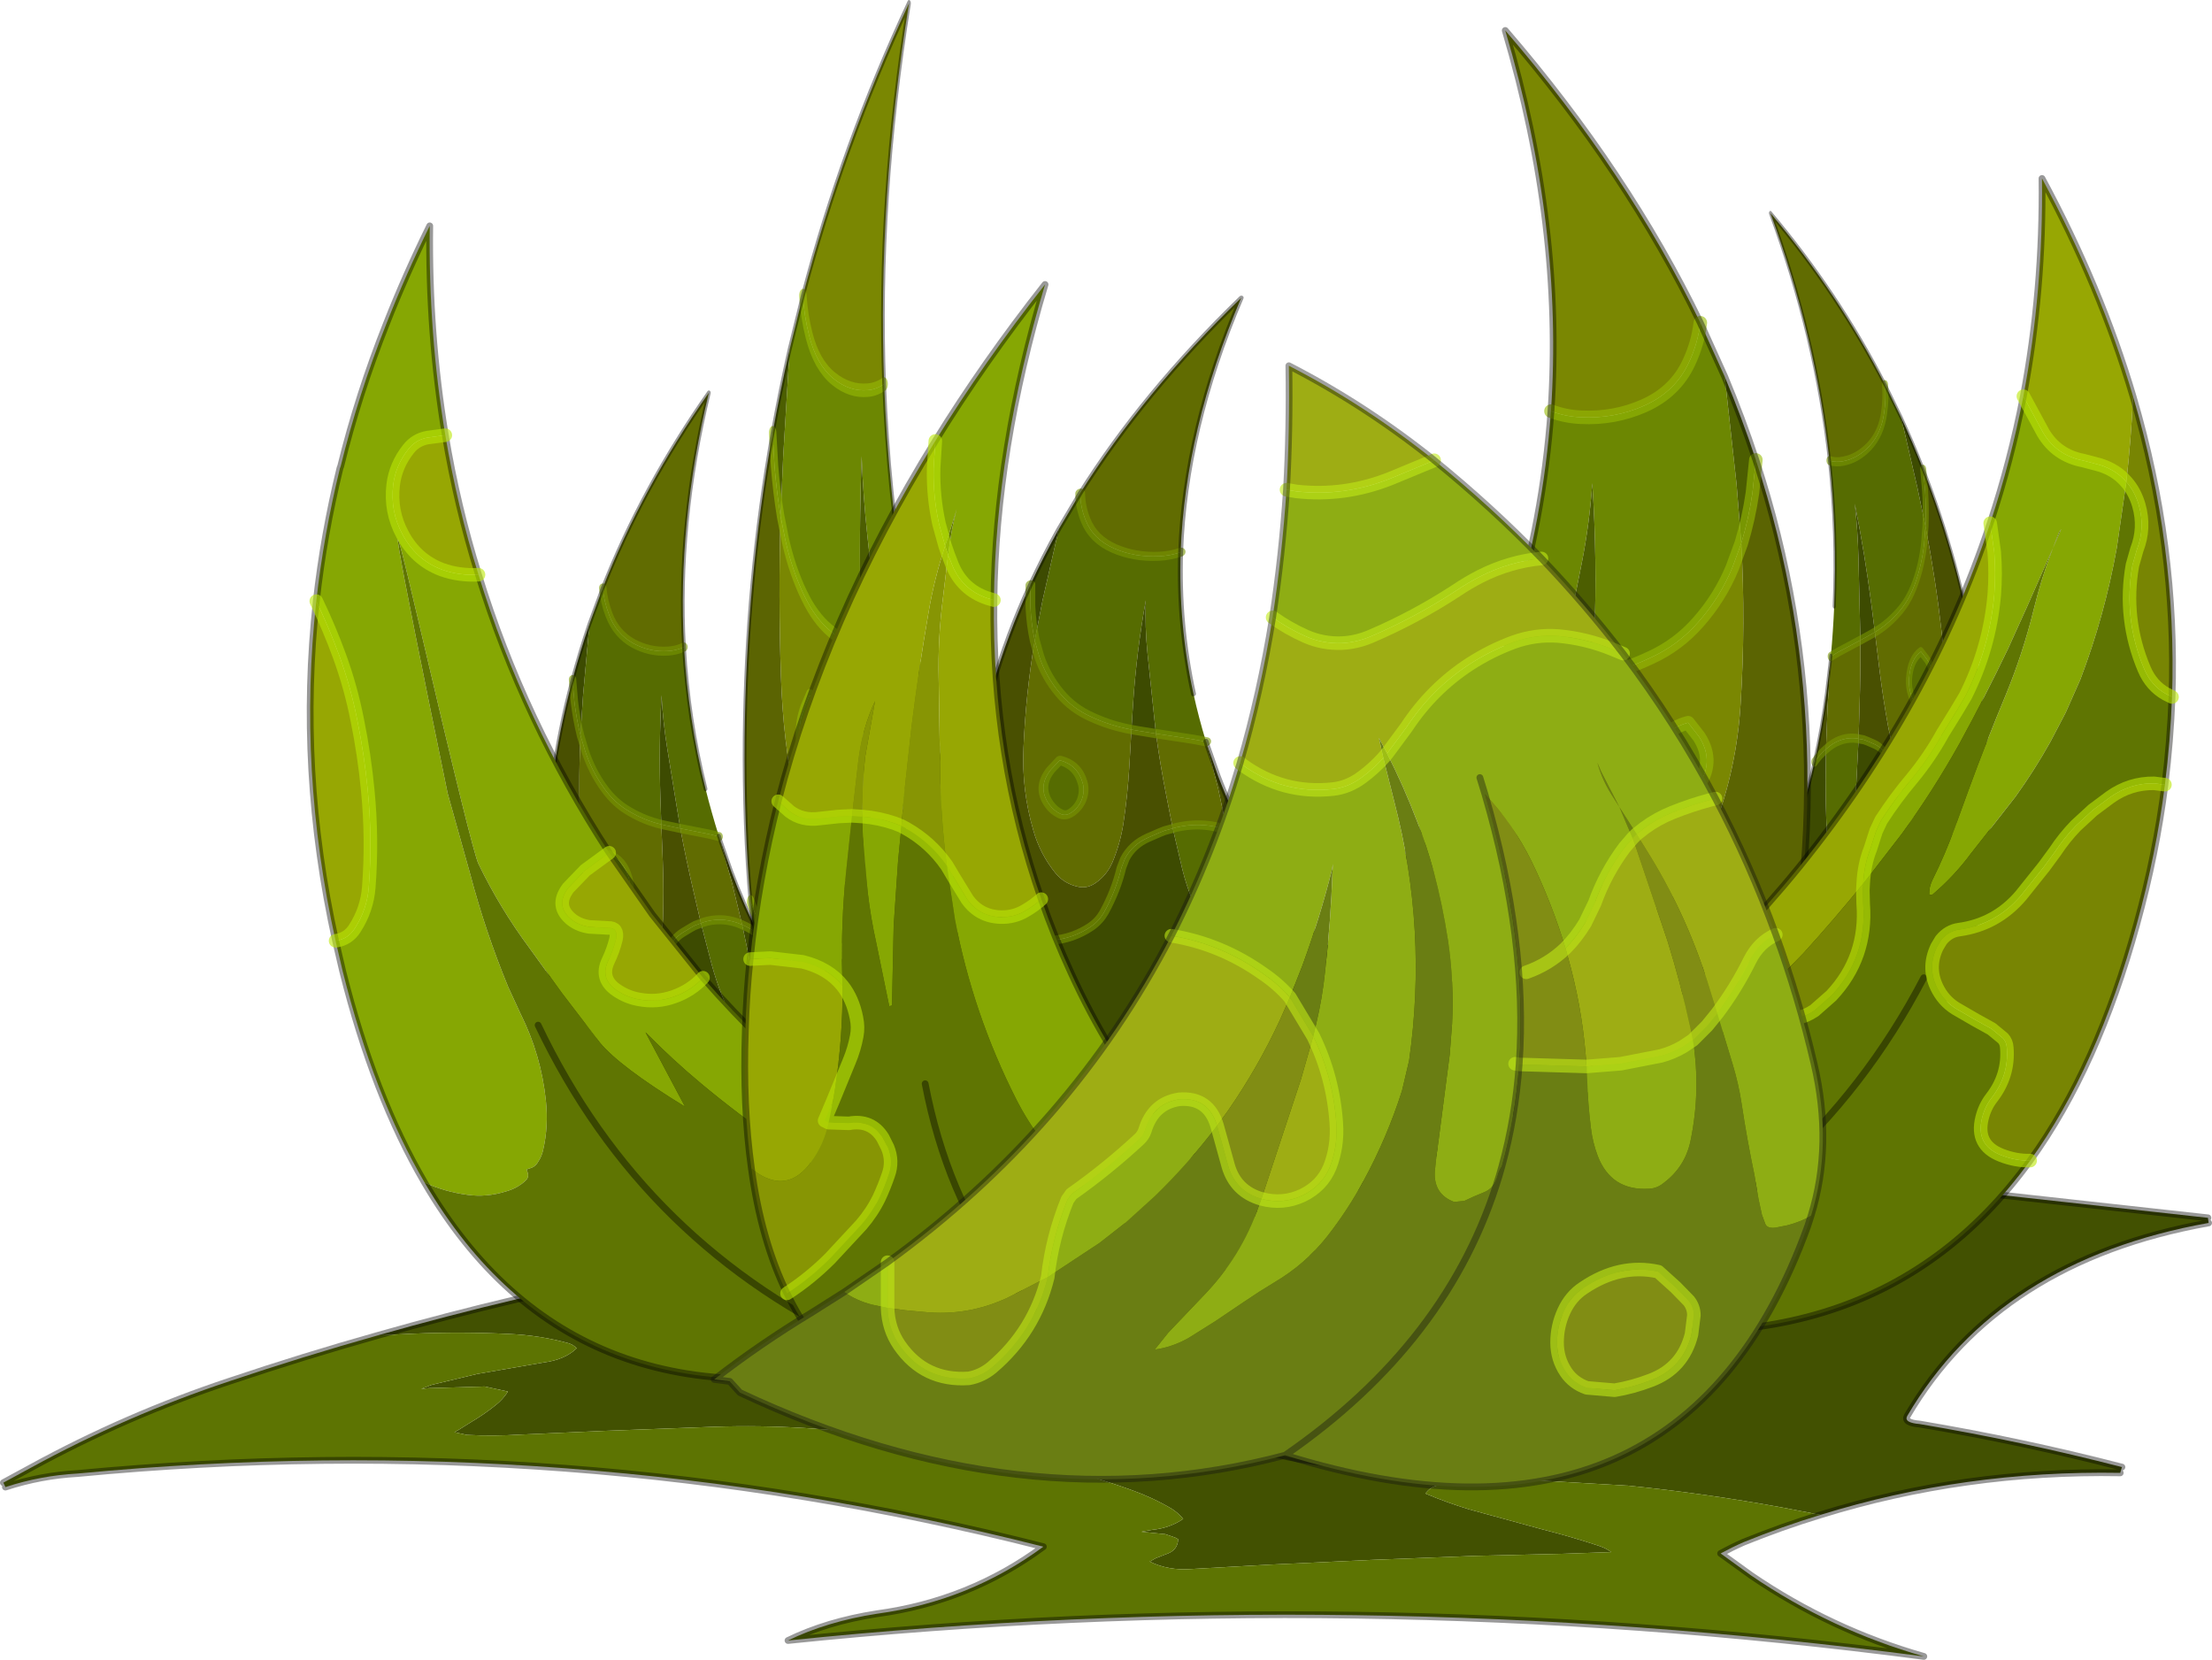
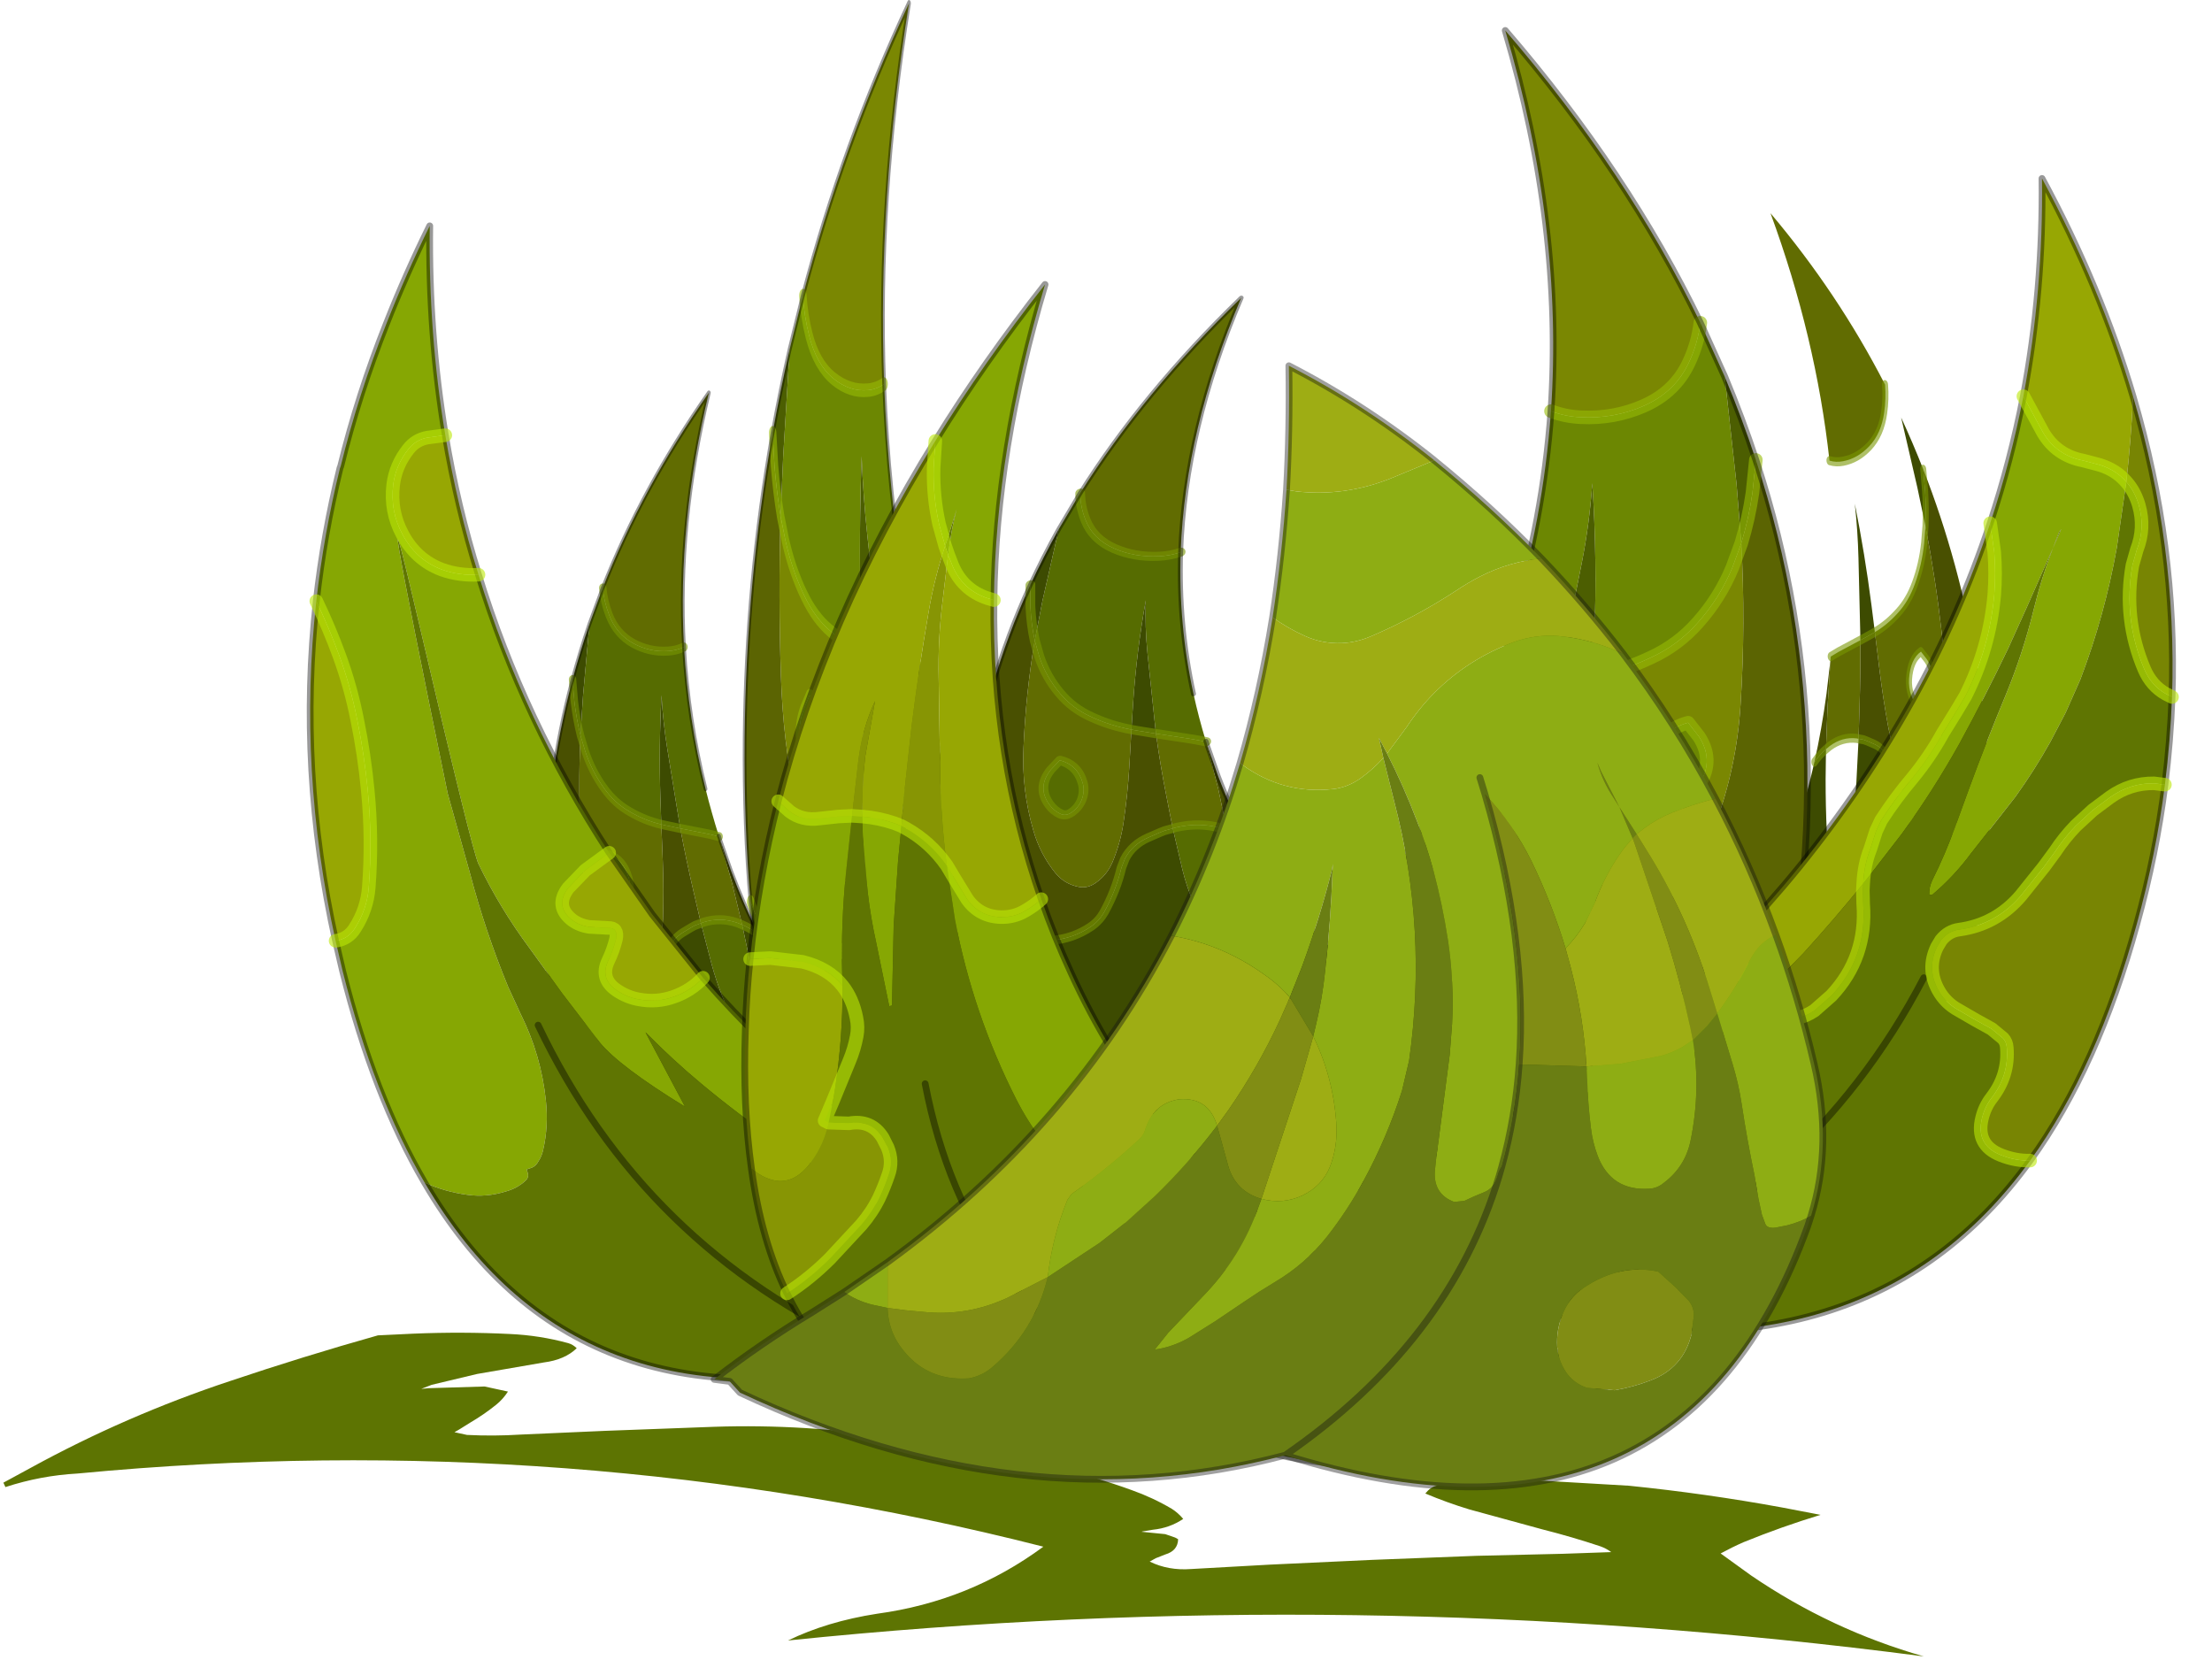
<svg xmlns="http://www.w3.org/2000/svg" xmlns:xlink="http://www.w3.org/1999/xlink" width="326.6px" height="245.05px">
  <g transform="matrix(1, 0, 0, 1, -84.55, -81.65)">
    <use xlink:href="#object-0" width="326.6" height="245.05" transform="matrix(1, 0, 0, 1, 84.55, 81.65)" />
  </g>
  <defs>
    <g transform="matrix(1, 0, 0, 1, 163.3, 122.5)" id="object-0">
      <use xlink:href="#object-1" width="326.6" height="78.8" transform="matrix(1, 0, 0, 1, -163.3, 43.75)" />
      <use xlink:href="#object-3" width="140.85" height="193.75" transform="matrix(0.433, -0.116, 0.103, 0.664, 56.6, -80.25)" />
      <use xlink:href="#object-5" width="140.85" height="193.75" transform="matrix(-0.716, 0, -0.073, 0.668, 88.55, -78.85)" />
      <use xlink:href="#object-7" width="140.85" height="193.75" transform="matrix(-0.544, 0, 0, 0.668, -6.55, -64.85)" />
      <use xlink:href="#object-9" width="140.85" height="193.75" transform="matrix(-0.544, 0, 0, 1, 23, -122.5)" />
      <use xlink:href="#object-11" width="140.85" height="193.75" transform="matrix(1, 0, 0, 1, -36.8, -118.5)" />
      <use xlink:href="#object-13" width="276.4" height="190.85" transform="matrix(1, 0, 0, 1, -118, -96.65)" />
      <use xlink:href="#object-14" width="164.7" height="166.55" transform="matrix(1, 0, 0, 1, -58.35, -69)" />
    </g>
    <g transform="matrix(1, 0, 0, 1, 163.3, 39.4)" id="object-1">
      <use xlink:href="#object-2" width="326.6" height="78.8" transform="matrix(1, 0, 0, 1, -163.3, -39.4)" />
    </g>
    <g transform="matrix(1, 0, 0, 1, 163.3, 39.4)" id="object-2">
-       <path fill-rule="evenodd" fill="#425101" stroke="none" d="M162.7 -25.85L162.8 -25.1Q131.8 -19.55 118.3 3.4Q117.75 4.4 120.15 4.6Q135.3 7.15 150 10.95L149.75 11.8Q126.75 11.4 105.5 18L99.75 16.9Q88.55 14.85 77.2 13.7L59.2 12.65Q53.95 12.6 48.8 13.7Q47.9 13.9 47.15 14.85Q50.35 16.2 53.65 17.2L64.45 20.15Q68.8 21.25 73 22.65Q73.85 22.95 74.6 23.5L67.45 23.75L54.7 24.05L39.25 24.65L24.2 25.35L12.55 26Q9.2 26.25 6.45 24.9L7.35 24.4L8.75 23.85Q10.6 23.3 10.65 21.6L10.2 21.35L8.75 20.85L5.25 20.5L5.4 20.45L6.9 20.2Q9.4 19.95 11.4 18.6Q10.65 17.7 9.7 17.1Q6.9 15.45 3.8 14.35Q-1.55 12.4 -7.15 11.15Q-19.05 8.55 -31.1 6.65Q-44.4 4.55 -57.85 5L-74 5.6L-86.45 6.15Q-90.4 6.4 -94.35 6.2L-96.2 5.8L-95.5 5.4L-93.9 4.4Q-91.85 3.2 -90.05 1.75Q-89.05 0.95 -88.3 -0.2L-91.75 -0.95L-100 -0.7L-101.1 -0.6L-99.55 -1.2L-92.85 -2.8L-83 -4.5Q-79.9 -4.9 -78.15 -6.6Q-78.7 -7.15 -79.4 -7.35Q-83.6 -8.5 -88 -8.7Q-95.1 -9.05 -102.25 -8.75L-107.5 -8.5Q-87.1 -14.3 -66.25 -18.25L-69.2 -19.2L-72.15 -20.25L-75.15 -20.85L-78.25 -21.25L-83.7 -21.25Q-54.85 -35.1 -23.1 -37.45Q26.85 -41.15 76.5 -35.35L162.7 -25.85" />
      <path fill-rule="evenodd" fill="#5d7402" stroke="none" d="M-107.5 -8.5L-102.25 -8.75Q-95.1 -9.05 -88 -8.7Q-83.6 -8.5 -79.4 -7.35Q-78.7 -7.15 -78.15 -6.6Q-79.9 -4.9 -83 -4.5L-92.85 -2.8L-99.55 -1.2L-101.1 -0.6L-100 -0.7L-91.75 -0.95L-88.3 -0.2Q-89.05 0.95 -90.05 1.75Q-91.85 3.2 -93.9 4.4L-95.5 5.4L-96.2 5.8L-94.35 6.2Q-90.4 6.4 -86.45 6.15L-74 5.6L-57.85 5Q-44.4 4.55 -31.1 6.65Q-19.05 8.55 -7.15 11.15Q-1.55 12.4 3.8 14.35Q6.9 15.45 9.7 17.1Q10.65 17.7 11.4 18.6Q9.4 19.95 6.9 20.2L5.4 20.45L5.25 20.5L8.75 20.85L10.2 21.35L10.65 21.6Q10.6 23.3 8.75 23.85L7.35 24.4L6.45 24.9Q9.2 26.25 12.55 26L24.2 25.35L39.25 24.65L54.7 24.05L67.45 23.75L74.6 23.5Q73.85 22.95 73 22.65Q68.8 21.25 64.45 20.15L53.65 17.2Q50.35 16.2 47.15 14.85Q47.9 13.9 48.8 13.7Q53.95 12.6 59.2 12.65L77.2 13.7Q88.55 14.85 99.75 16.9L105.5 18Q99.75 19.75 94.1 22.05Q92.4 22.8 90.75 23.7L95.25 26.95Q107.05 35 120.75 38.9Q36.75 27.9 -46.95 36.55Q-41.2 33.75 -33.8 32.6Q-20.15 30.75 -9.25 22.7Q-79.05 4.95 -151.85 11.9Q-157.3 12.2 -162.5 13.9L-162.8 13.25L-158.75 11.05Q-144.7 3.35 -129.35 -1.75Q-118.5 -5.4 -107.5 -8.5" />
-       <path fill="none" stroke="#000000" stroke-opacity="0.4" stroke-width="1" stroke-linecap="round" stroke-linejoin="round" d="M162.7 -25.85L76.5 -35.35Q26.85 -41.15 -23.1 -37.45Q-54.85 -35.1 -83.7 -21.25L-78.25 -21.25L-75.15 -20.85L-72.15 -20.25L-69.2 -19.2L-66.25 -18.25Q-87.1 -14.3 -107.5 -8.5Q-118.5 -5.4 -129.35 -1.75Q-144.7 3.35 -158.75 11.05L-162.8 13.25M105.5 18Q126.75 11.4 149.75 11.8M150 10.95Q135.3 7.15 120.15 4.6Q117.75 4.4 118.3 3.4Q131.8 -19.55 162.8 -25.1M105.5 18Q99.75 19.75 94.1 22.05Q92.4 22.8 90.75 23.7L95.25 26.95Q107.05 35 120.75 38.9Q36.75 27.9 -46.95 36.55Q-41.2 33.75 -33.8 32.6Q-20.15 30.75 -9.25 22.7Q-79.05 4.95 -151.85 11.9Q-157.3 12.2 -162.5 13.9" />
    </g>
    <g transform="matrix(1, 0, 0, 1, 70.45, 96.85)" id="object-3">
      <use xlink:href="#object-4" width="140.85" height="193.75" transform="matrix(1, 0, 0, 1, -70.45, -96.85)" />
    </g>
    <g transform="matrix(1, 0, 0, 1, 70.45, 96.85)" id="object-4">
      <path fill-rule="evenodd" fill="#616c01" stroke="none" d="M54.1 -53.2Q53.75 -50.15 52.4 -47.3Q50.4 -43 45.8 -40.95Q41.4 -39 36.45 -39.25Q34.15 -39.35 32.05 -40.15Q33.9 -67.35 25.3 -96.35Q43.35 -75.4 54.1 -53.2M22.5 1.75L25.25 1.2L33.05 -0.05Q31.45 6.95 29.45 13.9L27.45 20.9L26.85 20.7Q22.2 19.5 17.6 20.8L16.25 21.25L18.95 12.2L22.35 2.2L22.35 2.15L22.5 1.75M38.2 -0.95Q42.65 -1.8 46.75 -3.75Q50.8 -5.6 53.75 -8.95Q57 -12.6 58.85 -17.1L60.15 -20.65Q60.8 -8.8 60.05 3.05Q59.5 12.45 56.15 21.35Q54.25 26.55 50.65 30.75Q48.6 33.15 45.6 33.8Q43.6 34.25 41.95 32.8Q39.95 31.1 39.15 28.45Q37.95 24.3 37.75 19.95Q37.5 13.6 37.8 7.25L38.2 -0.95M52.3 5.85Q48.45 6.85 47 11Q46.4 12.8 46.9 14.65Q47.4 16.4 48.8 17.45Q49.8 18.2 50.9 17.7Q52.4 17 53.5 15.55Q56.4 11.75 53.9 7.9L52.3 5.85" />
-       <path fill-rule="evenodd" fill="#566c01" stroke="none" d="M32.05 -40.15Q34.15 -39.35 36.45 -39.25Q41.4 -39 45.8 -40.95Q50.4 -43 52.4 -47.3Q53.75 -50.15 54.1 -53.2L57.7 -45.25L59.45 -29.4L60.15 -20.65L58.85 -17.1Q57 -12.6 53.75 -8.95Q50.8 -5.6 46.75 -3.75Q42.65 -1.8 38.2 -0.95L38.45 -6.8Q38.9 -18.2 38.15 -29.5Q37.75 -23.6 36.6 -17.75L33.6 -2.75L33.05 -0.05L25.25 1.2L22.5 1.75L22.6 1.6Q24.6 -3.6 26.2 -8.8Q30.9 -24.15 32.05 -40.15M52.3 5.85L53.9 7.9Q56.4 11.75 53.5 15.55Q52.4 17 50.9 17.7Q49.8 18.2 48.8 17.45Q47.4 16.4 46.9 14.65Q46.4 12.8 47 11Q48.45 6.85 52.3 5.85M16.25 21.25L17.6 20.8Q22.2 19.5 26.85 20.7L27.45 20.9L24.55 29.95Q22.2 37 18.2 43.1Q16.65 45.45 14.1 45.2Q13.4 45.15 13.15 44.65Q11.8 42.1 12.3 39Q13.25 33.3 14.6 27.65L16.25 21.25" />
      <path fill-rule="evenodd" fill="#3d4b01" stroke="none" d="M33.05 -0.05L33.6 -2.75L36.6 -17.75Q37.75 -23.6 38.15 -29.5Q38.9 -18.2 38.45 -6.8L38.2 -0.95L37.15 -0.75L33.05 -0.05M60.15 -20.65L59.45 -29.4L57.7 -45.25Q60.25 -39.15 62.3 -32.95L61.8 -28.1Q61.25 -24.3 60.15 -20.65M27.45 20.9L29.1 21.4L30.1 21.85L32.35 22.95Q35.45 24.5 36.65 27.65L37.15 29.6Q37.75 34.65 39.75 39.5Q40.55 41.35 42.1 42.6Q45.55 45.3 50 45.65Q57.6 46.35 63.55 41.5Q66.4 39.2 68.3 36.3Q59.65 88.9 5.25 95.55Q-30.65 99.9 -67.75 81.45L-69.95 80.3Q-14.15 65.1 11.8 23.35Q13.9 22.05 16.25 21.25L14.6 27.65Q13.25 33.3 12.3 39Q11.8 42.1 13.15 44.65Q13.4 45.15 14.1 45.2Q16.65 45.45 18.2 43.1Q22.2 37 24.55 29.95L27.45 20.9" />
      <path fill-rule="evenodd" fill="#495001" stroke="none" d="M33.05 -0.05L37.15 -0.75L38.2 -0.95L37.8 7.25Q37.5 13.6 37.75 19.95Q37.95 24.3 39.15 28.45Q39.95 31.1 41.95 32.8Q43.6 34.25 45.6 33.8Q48.6 33.15 50.65 30.75Q54.25 26.55 56.15 21.35Q59.5 12.45 60.05 3.05Q60.8 -8.8 60.15 -20.65Q61.25 -24.3 61.8 -28.1L62.3 -32.95Q69.5 -11 69.9 12.1Q70.1 25.2 68.3 36.3Q66.4 39.2 63.55 41.5Q57.6 46.35 50 45.65Q45.55 45.3 42.1 42.6Q40.55 41.35 39.75 39.5Q37.75 34.65 37.15 29.6L36.65 27.65Q35.45 24.5 32.35 22.95L30.1 21.85L29.1 21.4L27.45 20.9L29.45 13.9Q31.45 6.95 33.05 -0.05M16.25 21.25Q13.9 22.05 11.8 23.35Q15.9 16.7 19.25 9.4L22.35 2.2L18.95 12.2L16.25 21.25" />
      <path fill="none" stroke="#799603" stroke-opacity="0.6" stroke-width="2" stroke-linecap="round" stroke-linejoin="round" d="M32.05 -40.15Q34.15 -39.35 36.45 -39.25Q41.4 -39 45.8 -40.95Q50.4 -43 52.4 -47.3Q53.75 -50.15 54.1 -53.2M22.5 1.75L25.25 1.2L33.05 -0.05L37.15 -0.75L38.2 -0.95Q42.65 -1.8 46.75 -3.75Q50.8 -5.6 53.75 -8.95Q57 -12.6 58.85 -17.1L60.15 -20.65Q61.25 -24.3 61.8 -28.1L62.3 -32.95M27.45 20.9L29.1 21.4L30.1 21.85L32.35 22.95Q35.45 24.5 36.65 27.65L37.15 29.6Q37.75 34.65 39.75 39.5Q40.55 41.35 42.1 42.6Q45.55 45.3 50 45.65Q57.6 46.35 63.55 41.5Q66.4 39.2 68.3 36.3M52.3 5.85Q48.45 6.85 47 11Q46.4 12.8 46.9 14.65Q47.4 16.4 48.8 17.45Q49.8 18.2 50.9 17.7Q52.4 17 53.5 15.55Q56.4 11.75 53.9 7.9L52.3 5.85M16.25 21.25L17.6 20.8Q22.2 19.5 26.85 20.7L27.45 20.9M16.25 21.25Q13.9 22.05 11.8 23.35" />
-       <path fill="none" stroke="#000000" stroke-opacity="0.4" stroke-width="1" stroke-linecap="round" stroke-linejoin="round" d="M54.1 -53.2Q43.35 -75.4 25.3 -96.35Q33.9 -67.35 32.05 -40.15Q30.9 -24.15 26.2 -8.8M22.6 1.6L22.5 1.75L22.35 2.15L22.35 2.2L19.25 9.4Q15.9 16.7 11.8 23.35Q-14.15 65.1 -69.95 80.3L-67.75 81.45Q-30.65 99.9 5.25 95.55Q59.65 88.9 68.3 36.3Q70.1 25.2 69.9 12.1Q69.5 -11 62.3 -32.95Q60.25 -39.15 57.7 -45.25L54.1 -53.2" />
    </g>
    <g transform="matrix(1, 0, 0, 1, 70.45, 96.85)" id="object-5">
      <use xlink:href="#object-6" width="140.85" height="193.75" transform="matrix(1, 0, 0, 1, -70.45, -96.85)" />
    </g>
    <g transform="matrix(1, 0, 0, 1, 70.45, 96.85)" id="object-6">
      <path fill-rule="evenodd" fill="#616c01" stroke="none" d="M54.1 -53.2Q53.75 -50.15 52.4 -47.3Q50.4 -43 45.8 -40.95Q41.4 -39 36.45 -39.25Q34.15 -39.35 32.05 -40.15Q33.9 -67.35 25.3 -96.35Q43.35 -75.4 54.1 -53.2M22.5 1.75L25.25 1.2L33.05 -0.05Q31.45 6.95 29.45 13.9L27.45 20.9L26.85 20.7Q22.2 19.5 17.6 20.8L16.25 21.25L18.95 12.2L22.35 2.2L22.35 2.15L22.5 1.75M38.2 -0.95Q42.65 -1.8 46.75 -3.75Q50.8 -5.6 53.75 -8.95Q57 -12.6 58.85 -17.1L60.15 -20.65Q60.8 -8.8 60.05 3.05Q59.5 12.45 56.15 21.35Q54.25 26.55 50.65 30.75Q48.6 33.15 45.6 33.8Q43.6 34.25 41.95 32.8Q39.95 31.1 39.15 28.45Q37.95 24.3 37.75 19.95Q37.5 13.6 37.8 7.25L38.2 -0.95M52.3 5.85Q48.45 6.85 47 11Q46.4 12.8 46.9 14.65Q47.4 16.4 48.8 17.45Q49.8 18.2 50.9 17.7Q52.4 17 53.5 15.55Q56.4 11.75 53.9 7.9L52.3 5.85" />
      <path fill-rule="evenodd" fill="#566c01" stroke="none" d="M32.05 -40.15Q34.15 -39.35 36.45 -39.25Q41.4 -39 45.8 -40.95Q50.4 -43 52.4 -47.3Q53.75 -50.15 54.1 -53.2L57.7 -45.25L59.45 -29.4L60.15 -20.65L58.85 -17.1Q57 -12.6 53.75 -8.95Q50.8 -5.6 46.75 -3.75Q42.65 -1.8 38.2 -0.95L38.45 -6.8Q38.9 -18.2 38.15 -29.5Q37.75 -23.6 36.6 -17.75L33.6 -2.75L33.05 -0.05L25.25 1.2L22.5 1.75L22.6 1.6Q24.6 -3.6 26.2 -8.8Q30.9 -24.15 32.05 -40.15M52.3 5.85L53.9 7.9Q56.4 11.75 53.5 15.55Q52.4 17 50.9 17.7Q49.8 18.2 48.8 17.45Q47.4 16.4 46.9 14.65Q46.4 12.8 47 11Q48.45 6.85 52.3 5.85M16.25 21.25L17.6 20.8Q22.2 19.5 26.85 20.7L27.45 20.9L24.55 29.95Q22.2 37 18.2 43.1Q16.65 45.45 14.1 45.2Q13.4 45.15 13.15 44.65Q11.8 42.1 12.3 39Q13.25 33.3 14.6 27.65L16.25 21.25" />
      <path fill-rule="evenodd" fill="#3d4b01" stroke="none" d="M33.05 -0.05L33.6 -2.75L36.6 -17.75Q37.75 -23.6 38.15 -29.5Q38.9 -18.2 38.45 -6.8L38.2 -0.95L37.15 -0.75L33.05 -0.05M60.15 -20.65L59.45 -29.4L57.7 -45.25Q60.25 -39.15 62.3 -32.95L61.8 -28.1Q61.25 -24.3 60.15 -20.65M27.45 20.9L29.1 21.4L30.1 21.85L32.35 22.95Q35.45 24.5 36.65 27.65L37.15 29.6Q37.75 34.65 39.75 39.5Q40.55 41.35 42.1 42.6Q45.55 45.3 50 45.65Q57.6 46.35 63.55 41.5Q66.4 39.2 68.3 36.3Q59.65 88.9 5.25 95.55Q-30.65 99.9 -67.75 81.45L-69.95 80.3Q-14.15 65.1 11.8 23.35Q13.9 22.05 16.25 21.25L14.6 27.65Q13.25 33.3 12.3 39Q11.8 42.1 13.15 44.65Q13.4 45.15 14.1 45.2Q16.65 45.45 18.2 43.1Q22.2 37 24.55 29.95L27.45 20.9" />
      <path fill-rule="evenodd" fill="#495001" stroke="none" d="M33.05 -0.05L37.15 -0.75L38.2 -0.95L37.8 7.25Q37.5 13.6 37.75 19.95Q37.95 24.3 39.15 28.45Q39.95 31.1 41.95 32.8Q43.6 34.25 45.6 33.8Q48.6 33.15 50.65 30.75Q54.25 26.55 56.15 21.35Q59.5 12.45 60.05 3.05Q60.8 -8.8 60.15 -20.65Q61.25 -24.3 61.8 -28.1L62.3 -32.95Q69.5 -11 69.9 12.1Q70.1 25.2 68.3 36.3Q66.4 39.2 63.55 41.5Q57.6 46.35 50 45.65Q45.55 45.3 42.1 42.6Q40.55 41.35 39.75 39.5Q37.75 34.65 37.15 29.6L36.65 27.65Q35.45 24.5 32.35 22.95L30.1 21.85L29.1 21.4L27.45 20.9L29.45 13.9Q31.45 6.95 33.05 -0.05M16.25 21.25Q13.9 22.05 11.8 23.35Q15.9 16.7 19.25 9.4L22.35 2.2L18.95 12.2L16.25 21.25" />
      <path fill="none" stroke="#799603" stroke-opacity="0.6" stroke-width="2" stroke-linecap="round" stroke-linejoin="round" d="M32.05 -40.15Q34.15 -39.35 36.45 -39.25Q41.4 -39 45.8 -40.95Q50.4 -43 52.4 -47.3Q53.75 -50.15 54.1 -53.2M22.5 1.75L25.25 1.2L33.05 -0.05L37.15 -0.75L38.2 -0.95Q42.65 -1.8 46.75 -3.75Q50.8 -5.6 53.75 -8.95Q57 -12.6 58.85 -17.1L60.15 -20.65Q61.25 -24.3 61.8 -28.1L62.3 -32.95M27.45 20.9L29.1 21.4L30.1 21.85L32.35 22.95Q35.45 24.5 36.65 27.65L37.15 29.6Q37.75 34.65 39.75 39.5Q40.55 41.35 42.1 42.6Q45.55 45.3 50 45.65Q57.6 46.35 63.55 41.5Q66.4 39.2 68.3 36.3M52.3 5.85Q48.45 6.85 47 11Q46.4 12.8 46.9 14.65Q47.4 16.4 48.8 17.45Q49.8 18.2 50.9 17.7Q52.4 17 53.5 15.55Q56.4 11.75 53.9 7.9L52.3 5.85M16.25 21.25L17.6 20.8Q22.2 19.5 26.85 20.7L27.45 20.9M16.25 21.25Q13.9 22.05 11.8 23.35" />
      <path fill="none" stroke="#000000" stroke-opacity="0.4" stroke-width="1" stroke-linecap="round" stroke-linejoin="round" d="M54.1 -53.2Q43.35 -75.4 25.3 -96.35Q33.9 -67.35 32.05 -40.15Q30.9 -24.15 26.2 -8.8M22.6 1.6L22.5 1.75L22.35 2.15L22.35 2.2L19.25 9.4Q15.9 16.7 11.8 23.35Q-14.15 65.1 -69.95 80.3L-67.75 81.45Q-30.65 99.9 5.25 95.55Q59.65 88.9 68.3 36.3Q70.1 25.2 69.9 12.1Q69.5 -11 62.3 -32.95Q60.25 -39.15 57.7 -45.25L54.1 -53.2" />
    </g>
    <g transform="matrix(1, 0, 0, 1, 70.45, 96.85)" id="object-7">
      <use xlink:href="#object-8" width="140.85" height="193.75" transform="matrix(1, 0, 0, 1, -70.45, -96.85)" />
    </g>
    <g transform="matrix(1, 0, 0, 1, 70.45, 96.85)" id="object-8">
      <path fill-rule="evenodd" fill="#616c01" stroke="none" d="M54.1 -53.2Q53.75 -50.15 52.4 -47.3Q50.4 -43 45.8 -40.95Q41.4 -39 36.45 -39.25Q34.15 -39.35 32.05 -40.15Q33.9 -67.35 25.3 -96.35Q43.35 -75.4 54.1 -53.2M22.5 1.75L25.25 1.2L33.05 -0.05Q31.45 6.95 29.45 13.9L27.45 20.9L26.85 20.7Q22.2 19.5 17.6 20.8L16.25 21.25L18.95 12.2L22.35 2.2L22.35 2.15L22.5 1.75M38.2 -0.95Q42.65 -1.8 46.75 -3.75Q50.8 -5.6 53.75 -8.95Q57 -12.6 58.85 -17.1L60.15 -20.65Q60.8 -8.8 60.05 3.05Q59.5 12.45 56.15 21.35Q54.25 26.55 50.65 30.75Q48.6 33.15 45.6 33.8Q43.6 34.25 41.95 32.8Q39.95 31.1 39.15 28.45Q37.95 24.3 37.75 19.95Q37.5 13.6 37.8 7.25L38.2 -0.95M52.3 5.85Q48.45 6.85 47 11Q46.4 12.8 46.9 14.65Q47.4 16.4 48.8 17.45Q49.8 18.2 50.9 17.7Q52.4 17 53.5 15.55Q56.4 11.75 53.9 7.9L52.3 5.85" />
      <path fill-rule="evenodd" fill="#566c01" stroke="none" d="M32.05 -40.15Q34.15 -39.35 36.45 -39.25Q41.4 -39 45.8 -40.95Q50.4 -43 52.4 -47.3Q53.75 -50.15 54.1 -53.2L57.7 -45.25L59.45 -29.4L60.15 -20.65L58.85 -17.1Q57 -12.6 53.75 -8.95Q50.8 -5.6 46.75 -3.75Q42.65 -1.8 38.2 -0.95L38.45 -6.8Q38.9 -18.2 38.15 -29.5Q37.75 -23.6 36.6 -17.75L33.6 -2.75L33.05 -0.05L25.25 1.2L22.5 1.75L22.6 1.6Q24.6 -3.6 26.2 -8.8Q30.9 -24.15 32.05 -40.15M52.3 5.85L53.9 7.9Q56.4 11.75 53.5 15.55Q52.4 17 50.9 17.7Q49.8 18.2 48.8 17.45Q47.4 16.4 46.9 14.65Q46.4 12.8 47 11Q48.45 6.85 52.3 5.85M16.25 21.25L17.6 20.8Q22.2 19.5 26.85 20.7L27.45 20.9L24.55 29.95Q22.2 37 18.2 43.1Q16.65 45.45 14.1 45.2Q13.4 45.15 13.15 44.65Q11.8 42.1 12.3 39Q13.25 33.3 14.6 27.65L16.25 21.25" />
      <path fill-rule="evenodd" fill="#3d4b01" stroke="none" d="M33.05 -0.05L33.6 -2.75L36.6 -17.75Q37.75 -23.6 38.15 -29.5Q38.9 -18.2 38.45 -6.8L38.2 -0.95L37.15 -0.75L33.05 -0.05M60.15 -20.65L59.45 -29.4L57.7 -45.25Q60.25 -39.15 62.3 -32.95L61.8 -28.1Q61.25 -24.3 60.15 -20.65M27.45 20.9L29.1 21.4L30.1 21.85L32.35 22.95Q35.45 24.5 36.65 27.65L37.15 29.6Q37.75 34.65 39.75 39.5Q40.55 41.35 42.1 42.6Q45.55 45.3 50 45.65Q57.6 46.35 63.55 41.5Q66.4 39.2 68.3 36.3Q59.65 88.9 5.25 95.55Q-30.65 99.9 -67.75 81.45L-69.95 80.3Q-14.15 65.1 11.8 23.35Q13.9 22.05 16.25 21.25L14.6 27.65Q13.25 33.3 12.3 39Q11.8 42.1 13.15 44.65Q13.4 45.15 14.1 45.2Q16.65 45.45 18.2 43.1Q22.2 37 24.55 29.95L27.45 20.9" />
      <path fill-rule="evenodd" fill="#495001" stroke="none" d="M33.05 -0.05L37.15 -0.75L38.2 -0.95L37.8 7.25Q37.5 13.6 37.75 19.95Q37.95 24.3 39.15 28.45Q39.95 31.1 41.95 32.8Q43.6 34.25 45.6 33.8Q48.6 33.15 50.65 30.75Q54.25 26.55 56.15 21.35Q59.5 12.45 60.05 3.05Q60.8 -8.8 60.15 -20.65Q61.25 -24.3 61.8 -28.1L62.3 -32.95Q69.5 -11 69.9 12.1Q70.1 25.2 68.3 36.3Q66.4 39.2 63.55 41.5Q57.6 46.35 50 45.65Q45.55 45.3 42.1 42.6Q40.55 41.35 39.75 39.5Q37.75 34.65 37.15 29.6L36.65 27.65Q35.45 24.5 32.35 22.95L30.1 21.85L29.1 21.4L27.45 20.9L29.45 13.9Q31.45 6.95 33.05 -0.05M16.25 21.25Q13.9 22.05 11.8 23.35Q15.9 16.7 19.25 9.4L22.35 2.2L18.95 12.2L16.25 21.25" />
      <path fill="none" stroke="#799603" stroke-opacity="0.6" stroke-width="2" stroke-linecap="round" stroke-linejoin="round" d="M32.05 -40.15Q34.15 -39.35 36.45 -39.25Q41.4 -39 45.8 -40.95Q50.4 -43 52.4 -47.3Q53.75 -50.15 54.1 -53.2M22.5 1.75L25.25 1.2L33.05 -0.05L37.15 -0.75L38.2 -0.95Q42.65 -1.8 46.75 -3.75Q50.8 -5.6 53.75 -8.95Q57 -12.6 58.85 -17.1L60.15 -20.65Q61.25 -24.3 61.8 -28.1L62.3 -32.95M27.45 20.9L29.1 21.4L30.1 21.85L32.35 22.95Q35.45 24.5 36.65 27.65L37.15 29.6Q37.75 34.65 39.75 39.5Q40.55 41.35 42.1 42.6Q45.55 45.3 50 45.65Q57.6 46.35 63.55 41.5Q66.4 39.2 68.3 36.3M52.3 5.85Q48.45 6.85 47 11Q46.4 12.8 46.9 14.65Q47.4 16.4 48.8 17.45Q49.8 18.2 50.9 17.7Q52.4 17 53.5 15.55Q56.4 11.75 53.9 7.9L52.3 5.85M16.25 21.25L17.6 20.8Q22.2 19.5 26.85 20.7L27.45 20.9M16.25 21.25Q13.9 22.05 11.8 23.35" />
      <path fill="none" stroke="#000000" stroke-opacity="0.4" stroke-width="1" stroke-linecap="round" stroke-linejoin="round" d="M54.1 -53.2Q43.35 -75.4 25.3 -96.35Q33.9 -67.35 32.05 -40.15Q30.9 -24.15 26.2 -8.8M22.6 1.6L22.5 1.75L22.35 2.15L22.35 2.2L19.25 9.4Q15.9 16.7 11.8 23.35Q-14.15 65.1 -69.95 80.3L-67.75 81.45Q-30.65 99.9 5.25 95.55Q59.65 88.9 68.3 36.3Q70.1 25.2 69.9 12.1Q69.5 -11 62.3 -32.95Q60.25 -39.15 57.7 -45.25L54.1 -53.2" />
    </g>
    <g transform="matrix(1, 0, 0, 1, 70.45, 96.85)" id="object-9">
      <use xlink:href="#object-10" width="140.85" height="193.75" transform="matrix(1, 0, 0, 1, -70.45, -96.85)" />
    </g>
    <g transform="matrix(1, 0, 0, 1, 70.45, 96.85)" id="object-10">
      <path fill-rule="evenodd" fill="#7a8702" stroke="none" d="M54.1 -53.2Q53.75 -50.15 52.4 -47.3Q50.4 -43 45.8 -40.95Q41.4 -39 36.45 -39.25Q34.15 -39.35 32.05 -40.15Q33.9 -67.35 25.3 -96.35Q43.35 -75.4 54.1 -53.2M22.5 1.75L25.25 1.2L33.05 -0.05Q31.45 6.95 29.45 13.9L27.45 20.9L26.85 20.7Q22.2 19.5 17.6 20.8L16.25 21.25L18.95 12.2L22.35 2.2L22.35 2.15L22.5 1.75M38.2 -0.95Q42.65 -1.8 46.75 -3.75Q50.8 -5.6 53.75 -8.95Q57 -12.6 58.85 -17.1L60.15 -20.65Q60.8 -8.8 60.05 3.05Q59.5 12.45 56.15 21.35Q54.25 26.55 50.65 30.75Q48.6 33.15 45.6 33.8Q43.6 34.25 41.95 32.8Q39.95 31.1 39.15 28.45Q37.95 24.3 37.75 19.95Q37.5 13.6 37.8 7.25L38.2 -0.95M52.3 5.85Q48.45 6.85 47 11Q46.4 12.8 46.9 14.65Q47.4 16.4 48.8 17.45Q49.8 18.2 50.9 17.7Q52.4 17 53.5 15.55Q56.4 11.75 53.9 7.9L52.3 5.85" />
      <path fill-rule="evenodd" fill="#6c8702" stroke="none" d="M32.05 -40.15Q34.15 -39.35 36.45 -39.25Q41.4 -39 45.8 -40.95Q50.4 -43 52.4 -47.3Q53.75 -50.15 54.1 -53.2L57.7 -45.25L59.45 -29.4L60.15 -20.65L58.85 -17.1Q57 -12.6 53.75 -8.95Q50.8 -5.6 46.75 -3.75Q42.65 -1.8 38.2 -0.95L38.45 -6.8Q38.9 -18.2 38.15 -29.5Q37.75 -23.6 36.6 -17.75L33.6 -2.75L33.05 -0.05L25.25 1.2L22.5 1.75L22.6 1.6Q24.6 -3.6 26.2 -8.8Q30.9 -24.15 32.05 -40.15M52.3 5.85L53.9 7.9Q56.4 11.75 53.5 15.55Q52.4 17 50.9 17.7Q49.8 18.2 48.8 17.45Q47.4 16.4 46.9 14.65Q46.4 12.8 47 11Q48.45 6.85 52.3 5.85M16.25 21.25L17.6 20.8Q22.2 19.5 26.85 20.7L27.45 20.9L24.55 29.95Q22.2 37 18.2 43.1Q16.65 45.45 14.1 45.2Q13.4 45.15 13.15 44.65Q11.8 42.1 12.3 39Q13.25 33.3 14.6 27.65L16.25 21.25" />
      <path fill-rule="evenodd" fill="#4c5e01" stroke="none" d="M33.05 -0.05L33.6 -2.75L36.6 -17.75Q37.75 -23.6 38.15 -29.5Q38.9 -18.2 38.45 -6.8L38.2 -0.95L37.15 -0.75L33.05 -0.05M60.15 -20.65L59.45 -29.4L57.7 -45.25Q60.25 -39.15 62.3 -32.95L61.8 -28.1Q61.25 -24.3 60.15 -20.65M27.45 20.9L29.1 21.4L30.1 21.85L32.35 22.95Q35.45 24.5 36.65 27.65L37.15 29.6Q37.75 34.65 39.75 39.5Q40.55 41.35 42.1 42.6Q45.55 45.3 50 45.65Q57.6 46.35 63.55 41.5Q66.4 39.2 68.3 36.3Q59.65 88.9 5.25 95.55Q-30.65 99.9 -67.75 81.45L-69.95 80.3Q-14.15 65.1 11.8 23.35Q13.9 22.05 16.25 21.25L14.6 27.65Q13.25 33.3 12.3 39Q11.8 42.1 13.15 44.65Q13.4 45.15 14.1 45.2Q16.65 45.45 18.2 43.1Q22.2 37 24.55 29.95L27.45 20.9" />
      <path fill-rule="evenodd" fill="#5b6402" stroke="none" d="M33.05 -0.05L37.15 -0.75L38.2 -0.95L37.8 7.25Q37.5 13.6 37.75 19.95Q37.95 24.3 39.15 28.45Q39.95 31.1 41.95 32.8Q43.6 34.25 45.6 33.8Q48.6 33.15 50.65 30.75Q54.25 26.55 56.15 21.35Q59.5 12.45 60.05 3.05Q60.8 -8.8 60.15 -20.65Q61.25 -24.3 61.8 -28.1L62.3 -32.95Q69.5 -11 69.9 12.1Q70.1 25.2 68.3 36.3Q66.4 39.2 63.55 41.5Q57.6 46.35 50 45.65Q45.55 45.3 42.1 42.6Q40.55 41.35 39.75 39.5Q37.75 34.65 37.15 29.6L36.65 27.65Q35.45 24.5 32.35 22.95L30.1 21.85L29.1 21.4L27.45 20.9L29.45 13.9Q31.45 6.95 33.05 -0.05M16.25 21.25Q13.9 22.05 11.8 23.35Q15.9 16.7 19.25 9.4L22.35 2.2L18.95 12.2L16.25 21.25" />
-       <path fill="none" stroke="#97bb04" stroke-opacity="0.6" stroke-width="2" stroke-linecap="round" stroke-linejoin="round" d="M32.05 -40.15Q34.15 -39.35 36.45 -39.25Q41.4 -39 45.8 -40.95Q50.4 -43 52.4 -47.3Q53.75 -50.15 54.1 -53.2M22.5 1.75L25.25 1.2L33.05 -0.05L37.15 -0.75L38.2 -0.95Q42.65 -1.8 46.75 -3.75Q50.8 -5.6 53.75 -8.95Q57 -12.6 58.85 -17.1L60.15 -20.65Q61.25 -24.3 61.8 -28.1L62.3 -32.95M27.45 20.9L29.1 21.4L30.1 21.85L32.35 22.95Q35.45 24.5 36.65 27.65L37.15 29.6Q37.75 34.65 39.75 39.5Q40.55 41.35 42.1 42.6Q45.55 45.3 50 45.65Q57.6 46.35 63.55 41.5Q66.4 39.2 68.3 36.3M52.3 5.85Q48.45 6.85 47 11Q46.4 12.8 46.9 14.65Q47.4 16.4 48.8 17.45Q49.8 18.2 50.9 17.7Q52.4 17 53.5 15.55Q56.4 11.75 53.9 7.9L52.3 5.85M16.25 21.25L17.6 20.8Q22.2 19.5 26.85 20.7L27.45 20.9M16.25 21.25Q13.9 22.05 11.8 23.35" />
+       <path fill="none" stroke="#97bb04" stroke-opacity="0.6" stroke-width="2" stroke-linecap="round" stroke-linejoin="round" d="M32.05 -40.15Q34.15 -39.35 36.45 -39.25Q41.4 -39 45.8 -40.95Q50.4 -43 52.4 -47.3Q53.75 -50.15 54.1 -53.2M22.5 1.75L25.25 1.2L33.05 -0.05L37.15 -0.75L38.2 -0.95Q42.65 -1.8 46.75 -3.75Q50.8 -5.6 53.75 -8.95Q57 -12.6 58.85 -17.1L60.15 -20.65Q61.25 -24.3 61.8 -28.1L62.3 -32.95M27.45 20.9L29.1 21.4L30.1 21.85L32.35 22.95Q35.45 24.5 36.65 27.65L37.15 29.6Q37.75 34.65 39.75 39.5Q40.55 41.35 42.1 42.6Q45.55 45.3 50 45.65Q57.6 46.35 63.55 41.5Q66.4 39.2 68.3 36.3M52.3 5.85Q48.45 6.85 47 11Q46.4 12.8 46.9 14.65Q47.4 16.4 48.8 17.45Q49.8 18.2 50.9 17.7Q52.4 17 53.5 15.55Q56.4 11.75 53.9 7.9L52.3 5.85M16.25 21.25L17.6 20.8Q22.2 19.5 26.85 20.7M16.25 21.25Q13.9 22.05 11.8 23.35" />
      <path fill="none" stroke="#000000" stroke-opacity="0.4" stroke-width="1" stroke-linecap="round" stroke-linejoin="round" d="M54.1 -53.2Q43.35 -75.4 25.3 -96.35Q33.9 -67.35 32.05 -40.15Q30.9 -24.15 26.2 -8.8M22.6 1.6L22.5 1.75L22.35 2.15L22.35 2.2L19.25 9.4Q15.9 16.7 11.8 23.35Q-14.15 65.1 -69.95 80.3L-67.75 81.45Q-30.65 99.9 5.25 95.55Q59.65 88.9 68.3 36.3Q70.1 25.2 69.9 12.1Q69.5 -11 62.3 -32.95Q60.25 -39.15 57.7 -45.25L54.1 -53.2" />
    </g>
    <g transform="matrix(1, 0, 0, 1, 70.45, 96.85)" id="object-11">
      <use xlink:href="#object-12" width="140.85" height="193.75" transform="matrix(1, 0, 0, 1, -70.45, -96.85)" />
    </g>
    <g transform="matrix(1, 0, 0, 1, 70.45, 96.85)" id="object-12">
      <path fill-rule="evenodd" fill="#7a8702" stroke="none" d="M54.1 -53.2Q53.75 -50.15 52.4 -47.3Q50.4 -43 45.8 -40.95Q41.4 -39 36.45 -39.25Q34.15 -39.35 32.05 -40.15Q33.9 -67.35 25.3 -96.35Q43.35 -75.4 54.1 -53.2M22.5 1.75L25.25 1.2L33.05 -0.05Q31.45 6.95 29.45 13.9L27.45 20.9L26.85 20.7Q22.2 19.5 17.6 20.8L16.25 21.25L18.95 12.2L22.35 2.2L22.35 2.15L22.5 1.75M38.2 -0.95Q42.65 -1.8 46.75 -3.75Q50.8 -5.6 53.75 -8.95Q57 -12.6 58.85 -17.1L60.15 -20.65Q60.8 -8.8 60.05 3.05Q59.5 12.45 56.15 21.35Q54.25 26.55 50.65 30.75Q48.6 33.15 45.6 33.8Q43.6 34.25 41.95 32.8Q39.95 31.1 39.15 28.45Q37.95 24.3 37.75 19.95Q37.5 13.6 37.8 7.25L38.2 -0.95M52.3 5.85Q48.45 6.85 47 11Q46.4 12.8 46.9 14.65Q47.4 16.4 48.8 17.45Q49.8 18.2 50.9 17.7Q52.4 17 53.5 15.55Q56.4 11.75 53.9 7.9L52.3 5.85" />
      <path fill-rule="evenodd" fill="#6c8702" stroke="none" d="M32.05 -40.15Q34.15 -39.35 36.45 -39.25Q41.4 -39 45.8 -40.95Q50.4 -43 52.4 -47.3Q53.75 -50.15 54.1 -53.2L57.7 -45.25L59.45 -29.4L60.15 -20.65L58.85 -17.1Q57 -12.6 53.75 -8.95Q50.8 -5.6 46.75 -3.75Q42.65 -1.8 38.2 -0.95L38.45 -6.8Q38.9 -18.2 38.15 -29.5Q37.75 -23.6 36.6 -17.75L33.6 -2.75L33.05 -0.05L25.25 1.2L22.5 1.75L22.6 1.6Q24.6 -3.6 26.2 -8.8Q30.9 -24.15 32.05 -40.15M52.3 5.85L53.9 7.9Q56.4 11.75 53.5 15.55Q52.4 17 50.9 17.7Q49.8 18.2 48.8 17.45Q47.4 16.4 46.9 14.65Q46.4 12.8 47 11Q48.45 6.85 52.3 5.85M16.25 21.25L17.6 20.8Q22.2 19.5 26.85 20.7L27.45 20.9L24.55 29.95Q22.2 37 18.2 43.1Q16.65 45.45 14.1 45.2Q13.4 45.15 13.15 44.65Q11.8 42.1 12.3 39Q13.25 33.3 14.6 27.65L16.25 21.25" />
      <path fill-rule="evenodd" fill="#4c5e01" stroke="none" d="M33.05 -0.05L33.6 -2.75L36.6 -17.75Q37.75 -23.6 38.15 -29.5Q38.9 -18.2 38.45 -6.8L38.2 -0.95L37.15 -0.75L33.05 -0.05M60.15 -20.65L59.45 -29.4L57.7 -45.25Q60.25 -39.15 62.3 -32.95L61.8 -28.1Q61.25 -24.3 60.15 -20.65M27.45 20.9L29.1 21.4L30.1 21.85L32.35 22.95Q35.45 24.5 36.65 27.65L37.15 29.6Q37.75 34.65 39.75 39.5Q40.55 41.35 42.1 42.6Q45.55 45.3 50 45.65Q57.6 46.35 63.55 41.5Q66.4 39.2 68.3 36.3Q59.65 88.9 5.25 95.55Q-30.65 99.9 -67.75 81.45L-69.95 80.3Q-14.15 65.1 11.8 23.35Q13.9 22.05 16.25 21.25L14.6 27.65Q13.25 33.3 12.3 39Q11.8 42.1 13.15 44.65Q13.4 45.15 14.1 45.2Q16.65 45.45 18.2 43.1Q22.2 37 24.55 29.95L27.45 20.9" />
      <path fill-rule="evenodd" fill="#5b6402" stroke="none" d="M33.05 -0.05L37.15 -0.75L38.2 -0.95L37.8 7.25Q37.5 13.6 37.75 19.95Q37.95 24.3 39.15 28.45Q39.95 31.1 41.95 32.8Q43.6 34.25 45.6 33.8Q48.6 33.15 50.65 30.75Q54.25 26.55 56.15 21.35Q59.5 12.45 60.05 3.05Q60.8 -8.8 60.15 -20.65Q61.25 -24.3 61.8 -28.1L62.3 -32.95Q69.5 -11 69.9 12.1Q70.1 25.2 68.3 36.3Q66.4 39.2 63.55 41.5Q57.6 46.35 50 45.65Q45.55 45.3 42.1 42.6Q40.55 41.35 39.75 39.5Q37.75 34.65 37.15 29.6L36.65 27.65Q35.45 24.5 32.35 22.95L30.1 21.85L29.1 21.4L27.45 20.9L29.45 13.9Q31.45 6.95 33.05 -0.05M16.25 21.25Q13.9 22.05 11.8 23.35Q15.9 16.7 19.25 9.4L22.35 2.2L18.95 12.2L16.25 21.25" />
      <path fill="none" stroke="#97bb04" stroke-opacity="0.6" stroke-width="2" stroke-linecap="round" stroke-linejoin="round" d="M32.05 -40.15Q34.15 -39.35 36.45 -39.25Q41.4 -39 45.8 -40.95Q50.4 -43 52.4 -47.3Q53.75 -50.15 54.1 -53.2M22.5 1.75L25.25 1.2L33.05 -0.05L37.15 -0.75L38.2 -0.95Q42.65 -1.8 46.75 -3.75Q50.8 -5.6 53.75 -8.95Q57 -12.6 58.85 -17.1L60.15 -20.65Q61.25 -24.3 61.8 -28.1L62.3 -32.95M27.45 20.9L29.1 21.4L30.1 21.85L32.35 22.95Q35.45 24.5 36.65 27.65L37.15 29.6Q37.75 34.65 39.75 39.5Q40.55 41.35 42.1 42.6Q45.55 45.3 50 45.65Q57.6 46.35 63.55 41.5Q66.4 39.2 68.3 36.3M52.3 5.85Q48.45 6.85 47 11Q46.4 12.8 46.9 14.65Q47.4 16.4 48.8 17.45Q49.8 18.2 50.9 17.7Q52.4 17 53.5 15.55Q56.4 11.75 53.9 7.9L52.3 5.85M16.25 21.25L17.6 20.8Q22.2 19.5 26.85 20.7L27.45 20.9M16.25 21.25Q13.9 22.05 11.8 23.35" />
      <path fill="none" stroke="#000000" stroke-opacity="0.4" stroke-width="1" stroke-linecap="round" stroke-linejoin="round" d="M54.1 -53.2Q43.35 -75.4 25.3 -96.35Q33.9 -67.35 32.05 -40.15Q30.9 -24.15 26.2 -8.8M22.6 1.6L22.5 1.75L22.35 2.15L22.35 2.2L19.25 9.4Q15.9 16.7 11.8 23.35Q-14.15 65.1 -69.95 80.3L-67.75 81.45Q-30.65 99.9 5.25 95.55Q59.65 88.9 68.3 36.3Q70.1 25.2 69.9 12.1Q69.5 -11 62.3 -32.95Q60.25 -39.15 57.7 -45.25L54.1 -53.2" />
    </g>
    <g transform="matrix(1, 0, 0, 1, 118, 96.65)" id="object-13">
      <path fill-rule="evenodd" fill="#97a703" stroke="none" d="M135.45 -64Q138.4 -79.6 138.2 -96.15Q146.85 -80.15 151.65 -63.95Q151.35 -57.65 150.65 -51.35Q149.15 -53.1 146.75 -53.85L144.3 -54.5Q140.35 -55.25 138.35 -58.65L135.45 -64M92.85 16.2Q97.8 11.1 102.35 5.5Q121.65 -18.35 130.55 -45.25L131.15 -41Q131.4 -37.85 131.15 -34.65Q130.45 -26.8 126.9 -19.75L125.65 -17.65L123.55 -14.25Q121.6 -10.7 119 -7.55Q116.55 -4.65 114.45 -1.4L113.7 0.2L112.85 2.85Q111.95 5.1 111.8 7.95Q107.55 13.2 102.95 18.25L98.25 23.05L95.9 25.3L95.65 24.9Q94.75 23.35 94.3 21.65L92.85 16.25L92.85 16.2" />
      <path fill-rule="evenodd" fill="#86a703" stroke="none" d="M135.45 -64L138.35 -58.65Q140.35 -55.25 144.3 -54.5L146.75 -53.85Q149.15 -53.1 150.65 -51.35L149.25 -41.65Q147.45 -31.6 143.85 -22.15L141.7 -17.3L139.45 -13Q137.1 -8.8 134.3 -4.9L130.9 -0.55L127.75 3.45Q125.25 6.85 122 9.6L121.55 9.6Q121.5 8.45 122.05 7.35Q123.9 3.65 125.35 -0.35L127.35 -5.85Q129.95 -12.95 132.85 -19.9Q135.4 -26.1 137 -32.6Q138.1 -37.15 139.8 -41.55L140.7 -43.9L141.05 -44.4L139.8 -41.55L136.05 -33.05L133.2 -26.75Q129.8 -19.65 126 -12.7Q122.15 -5.8 117.5 0.6L112.75 6.75L111.8 7.95Q111.95 5.1 112.85 2.85L113.7 0.2L114.45 -1.4Q116.55 -4.65 119 -7.55Q121.6 -10.7 123.55 -14.25L125.65 -17.65L126.9 -19.75Q130.45 -26.8 131.15 -34.65Q131.4 -37.85 131.15 -41L130.55 -45.25Q133.6 -54.45 135.45 -64M66.65 37.75Q80.9 28.5 92.85 16.2L92.85 16.25L94.3 21.65Q94.75 23.35 95.65 24.9L95.9 25.3L93.15 27.95Q89.25 31.7 84.45 34.25L79.65 36.5Q77.3 37.55 74.8 38.2L69.75 39Q68.25 39.1 67.05 38.15L66.65 37.75" />
      <path fill-rule="evenodd" fill="#788503" stroke="none" d="M150.65 -51.35Q151.35 -57.65 151.65 -63.95Q158.15 -41.9 157.4 -19.6L156.5 -20.05Q154.35 -21.25 153.3 -23.7Q150.15 -31.15 151.55 -39.05L152.2 -41.35Q153.45 -44.55 152.5 -47.9Q151.9 -49.95 150.65 -51.35M156.35 -6.65Q155.05 3.6 152.2 13.9Q146.4 35.1 136.45 48.85Q134.3 48.9 132.15 48.05Q128.35 46.55 129.35 42.55Q129.75 40.9 130.75 39.6Q133.35 36.25 133 32.15Q132.95 31.35 132.45 30.8L130.75 29.4L128.4 28.1L125.9 26.65Q123.95 25.6 122.9 23.7Q121.15 20.55 122.7 17.3L123.3 16.3Q124.4 14.95 125.95 14.75Q131.45 14 135.1 9.7L138.5 5.45L140.15 3.2Q141.5 1.15 143.2 -0.6L145.7 -2.9L148.25 -4.8Q151.2 -6.9 154.75 -6.85L156.35 -6.65M111.8 7.95L111.75 8.95L111.8 10.95Q112.4 18.85 107.1 24.5L104.6 26.7Q103.35 27.55 101.9 27.85Q98.1 28.55 95.9 25.3L98.25 23.05L102.95 18.25Q107.55 13.2 111.8 7.95" />
      <path fill-rule="evenodd" fill="#5f7502" stroke="none" d="M157.4 -19.6Q157.15 -13.15 156.35 -6.65L154.75 -6.85Q151.2 -6.9 148.25 -4.8L145.7 -2.9L143.2 -0.6Q141.5 1.15 140.15 3.2L138.5 5.45L135.1 9.7Q131.45 14 125.95 14.75Q124.4 14.95 123.3 16.3L122.7 17.3Q121.15 20.55 122.9 23.7Q123.95 25.6 125.9 26.65L128.4 28.1L130.75 29.4L132.45 30.8Q132.95 31.35 133 32.15Q133.35 36.25 130.75 39.6Q129.75 40.9 129.35 42.55Q128.35 46.55 132.15 48.05Q134.3 48.9 136.45 48.85Q112.1 82.45 63 71.3Q26.9 87.35 -4.95 65.2L-6.85 63.85Q35.45 58 66.65 37.75L67.05 38.15Q68.25 39.1 69.75 39L74.8 38.2Q77.3 37.55 79.65 36.5L84.45 34.25Q89.25 31.7 93.15 27.95L95.9 25.3Q98.1 28.55 101.9 27.85Q103.35 27.55 104.6 26.7L107.1 24.5Q112.4 18.85 111.8 10.95L111.75 8.95L111.8 7.95L112.75 6.75L117.5 0.6Q122.15 -5.8 126 -12.7Q129.8 -19.65 133.2 -26.75L136.05 -33.05L139.8 -41.55L141.05 -44.4L140.7 -43.9L139.8 -41.55Q138.1 -37.15 137 -32.6Q135.4 -26.1 132.85 -19.9Q129.95 -12.95 127.35 -5.85L125.35 -0.35Q123.9 3.65 122.05 7.35Q121.5 8.45 121.55 9.6L122 9.6Q125.25 6.85 127.75 3.45L130.9 -0.55L134.3 -4.9Q137.1 -8.8 139.45 -13L141.7 -17.3L143.85 -22.15Q147.45 -31.6 149.25 -41.65L150.65 -51.35Q151.9 -49.95 152.5 -47.9Q153.45 -44.55 152.2 -41.35L151.55 -39.05Q150.15 -31.15 153.3 -23.7Q154.35 -21.25 156.5 -20.05L157.4 -19.6M120.75 21.85Q103.7 54.6 67.5 69.6L63 71.3L67.5 69.6Q103.7 54.6 120.75 21.85" />
      <path fill="none" stroke="#000000" stroke-opacity="0.4" stroke-width="1" stroke-linecap="round" stroke-linejoin="round" d="M151.65 -63.95Q146.85 -80.15 138.2 -96.15Q138.4 -79.6 135.45 -64Q133.6 -54.45 130.55 -45.25Q121.65 -18.35 102.35 5.5Q97.8 11.1 92.85 16.2Q80.9 28.5 66.65 37.75Q35.45 58 -6.85 63.85L-4.95 65.2Q26.9 87.35 63 71.3Q112.1 82.45 136.45 48.85Q146.4 35.1 152.2 13.9Q155.05 3.6 156.35 -6.65Q157.15 -13.15 157.4 -19.6Q158.15 -41.9 151.65 -63.95M63 71.3L67.5 69.6Q103.7 54.6 120.75 21.85" />
      <path fill="none" stroke="#bbe806" stroke-opacity="0.6" stroke-width="2" stroke-linecap="round" stroke-linejoin="round" d="M135.45 -64L138.35 -58.65Q140.35 -55.25 144.3 -54.5L146.75 -53.85Q149.15 -53.1 150.65 -51.35Q151.9 -49.95 152.5 -47.9Q153.45 -44.55 152.2 -41.35L151.55 -39.05Q150.15 -31.15 153.3 -23.7Q154.35 -21.25 156.5 -20.05L157.4 -19.6M111.8 7.95Q111.95 5.1 112.85 2.85L113.7 0.2L114.45 -1.4Q116.55 -4.65 119 -7.55Q121.6 -10.7 123.55 -14.25L125.65 -17.65L126.9 -19.75Q130.45 -26.8 131.15 -34.65Q131.4 -37.85 131.15 -41L130.55 -45.25M156.35 -6.65L154.75 -6.85Q151.2 -6.9 148.25 -4.8L145.7 -2.9L143.2 -0.6Q141.5 1.15 140.15 3.2L138.5 5.45L135.1 9.7Q131.45 14 125.95 14.75Q124.4 14.95 123.3 16.3L122.7 17.3Q121.15 20.55 122.9 23.7Q123.95 25.6 125.9 26.65L128.4 28.1L130.75 29.4L132.45 30.8Q132.95 31.35 133 32.15Q133.35 36.25 130.75 39.6Q129.75 40.9 129.35 42.55Q128.35 46.55 132.15 48.05Q134.3 48.9 136.45 48.85M95.9 25.3Q98.1 28.55 101.9 27.85Q103.35 27.55 104.6 26.7L107.1 24.5Q112.4 18.85 111.8 10.95L111.75 8.95L111.8 7.95M95.9 25.3L95.65 24.9Q94.75 23.35 94.3 21.65L92.85 16.25L92.85 16.2" />
      <path fill-rule="evenodd" fill="#86a703" stroke="none" d="M-113 -53.65Q-110.4 -64.25 -106.25 -74.7Q-103.4 -81.95 -99.85 -89.15Q-100.05 -73.25 -97.55 -58.25L-100.15 -57.9Q-101.9 -57.6 -103 -56.2Q-104.9 -53.8 -105.25 -50.9Q-105.7 -47 -103.9 -43.65Q-101.9 -39.85 -98.05 -38.4Q-95.55 -37.5 -92.65 -37.65Q-86.05 -16.15 -73.35 3.4L-76.9 6L-79.4 8.6Q-81.45 11.3 -78.8 13.35Q-77.7 14.15 -76.25 14.35L-73.5 14.5Q-72 14.45 -72.35 16.15Q-72.75 17.8 -73.5 19.35Q-74.75 22 -72.25 23.7Q-70.7 24.75 -68.95 25.05Q-66.3 25.55 -63.8 24.65Q-61.25 23.75 -59.5 21.85Q-24.4 62.2 33.1 70.85L31.35 72.2L25.2 76.45L23.05 76.15L11.3 74.25Q5.85 73.15 0.55 71.35Q-4.35 69.75 -9.15 67.65L-18.2 63.55L-26.75 59.3Q-30.7 57.25 -34.5 54.95Q-41.6 50.7 -48.45 46.05Q-54.3 42.05 -59.75 37.5Q-63.95 34 -67.8 30.1L-68 29.9L-62.15 40.9Q-71.85 34.95 -74.75 31.4L-80.3 24.15L-85.1 17.5Q-89.45 11.65 -92.65 5.05Q-93.55 3.25 -101.45 -30.55Q-109.35 -64.35 -97.2 -5.35L-93.9 6.45Q-91.65 15 -88.25 23.25L-86.45 27.15Q-83.4 33.25 -82.7 40Q-82.3 43.75 -83.1 47.25Q-83.3 48.2 -83.8 48.95Q-84.25 49.8 -85.1 50L-85.55 50.15L-85.4 50.6Q-85.15 51.35 -85.75 51.85Q-86.95 52.95 -88.6 53.4Q-91.5 54.3 -94.3 53.9Q-97.65 53.45 -100.6 52.1Q-108.1 39.3 -112.7 20.9L-113.75 16.4Q-111.9 16.15 -110.9 14.55Q-109.1 11.75 -108.85 8.5Q-108.3 1.35 -109 -5.8Q-109.5 -11.05 -110.55 -16.2Q-111.5 -21.05 -113.2 -25.7Q-114.7 -29.8 -116.6 -33.75Q-115.5 -43.6 -113.1 -53.4L-113.05 -53.4L-113 -53.65" />
      <path fill-rule="evenodd" fill="#5f7502" stroke="none" d="M-113 -53.65L-113.05 -53.4L-113.1 -53.4L-113 -53.65M-100.6 52.1Q-97.65 53.45 -94.3 53.9Q-91.5 54.3 -88.6 53.4Q-86.95 52.95 -85.75 51.85Q-85.15 51.35 -85.4 50.6L-85.55 50.15L-85.1 50Q-84.25 49.8 -83.8 48.95Q-83.3 48.2 -83.1 47.25Q-82.3 43.75 -82.7 40Q-83.4 33.25 -86.45 27.15L-88.25 23.25Q-91.65 15 -93.9 6.45L-97.2 -5.35Q-109.35 -64.35 -101.45 -30.55Q-93.55 3.25 -92.65 5.05Q-89.45 11.65 -85.1 17.5L-80.3 24.15L-74.75 31.4Q-71.85 34.95 -62.15 40.9L-68 29.9L-67.8 30.1Q-63.95 34 -59.75 37.5Q-54.3 42.05 -48.45 46.05Q-41.6 50.7 -34.5 54.95Q-30.7 57.25 -26.75 59.3L-18.2 63.55L-9.15 67.65Q-4.35 69.75 0.55 71.35Q5.85 73.15 11.3 74.25L23.05 76.15L25.2 76.45Q-1.3 92.65 -30.95 78.3L-35.05 76.6Q-68.25 61.6 -83.85 28.85Q-68.25 61.6 -35.05 76.6L-30.95 78.3Q-78.4 90.05 -100.6 52.1" />
      <path fill-rule="evenodd" fill="#97a703" stroke="none" d="M-116.6 -33.75Q-114.7 -29.8 -113.2 -25.7Q-111.5 -21.05 -110.55 -16.2Q-109.5 -11.05 -109 -5.8Q-108.3 1.35 -108.85 8.5Q-109.1 11.75 -110.9 14.55Q-111.9 16.15 -113.75 16.4Q-119.35 -8.85 -116.6 -33.75M-59.5 21.85Q-61.25 23.75 -63.8 24.65Q-66.3 25.55 -68.95 25.05Q-70.7 24.75 -72.25 23.7Q-74.75 22 -73.5 19.35Q-72.75 17.8 -72.35 16.15Q-72 14.45 -73.5 14.5L-76.25 14.35Q-77.7 14.15 -78.8 13.35Q-81.45 11.3 -79.4 8.6L-76.9 6L-73.35 3.4L-67 12.5L-59.5 21.85M-92.65 -37.65Q-95.55 -37.5 -98.05 -38.4Q-101.9 -39.85 -103.9 -43.65Q-105.7 -47 -105.25 -50.9Q-104.9 -53.8 -103 -56.2Q-101.9 -57.6 -100.15 -57.9L-97.55 -58.25Q-95.8 -47.75 -92.65 -37.65" />
      <path fill="none" stroke="#000000" stroke-opacity="0.4" stroke-width="1" stroke-linecap="round" stroke-linejoin="round" d="M-97.55 -58.25Q-100.05 -73.25 -99.85 -89.15Q-103.4 -81.95 -106.25 -74.7Q-110.4 -64.25 -113 -53.65L-113.1 -53.4Q-115.5 -43.6 -116.6 -33.75Q-119.35 -8.85 -113.75 16.4L-112.7 20.9Q-108.1 39.3 -100.6 52.1Q-78.4 90.05 -30.95 78.3L-35.05 76.6Q-68.25 61.6 -83.85 28.85M25.2 76.45L31.35 72.2L33.1 70.85Q-24.4 62.2 -59.5 21.85L-67 12.5L-73.35 3.4Q-86.05 -16.15 -92.65 -37.65Q-95.8 -47.75 -97.55 -58.25M-30.95 78.3Q-1.3 92.65 25.2 76.45" />
      <path fill="none" stroke="#bbe806" stroke-opacity="0.6" stroke-width="2" stroke-linecap="round" stroke-linejoin="round" d="M-116.6 -33.75Q-114.7 -29.8 -113.2 -25.7Q-111.5 -21.05 -110.55 -16.2Q-109.5 -11.05 -109 -5.8Q-108.3 1.35 -108.85 8.5Q-109.1 11.75 -110.9 14.55Q-111.9 16.15 -113.75 16.4M-59.5 21.85Q-61.25 23.75 -63.8 24.65Q-66.3 25.55 -68.95 25.05Q-70.7 24.75 -72.25 23.7Q-74.75 22 -73.5 19.35Q-72.75 17.8 -72.35 16.15Q-72 14.45 -73.5 14.5L-76.25 14.35Q-77.7 14.15 -78.8 13.35Q-81.45 11.3 -79.4 8.6L-76.9 6L-73.35 3.4M-92.65 -37.65Q-95.55 -37.5 -98.05 -38.4Q-101.9 -39.85 -103.9 -43.65Q-105.7 -47 -105.25 -50.9Q-104.9 -53.8 -103 -56.2Q-101.9 -57.6 -100.15 -57.9L-97.55 -58.25" />
      <path fill-rule="evenodd" fill="#86a703" stroke="none" d="M-25.2 -57.4Q-18.05 -69 -9 -80.5Q-16.3 -56.15 -16.55 -33.9L-17.55 -34.2Q-21.2 -35.45 -22.7 -39.05L-23.2 -40.35L-23.3 -40.6Q-22.9 -44.1 -22.05 -47.35L-22.25 -46.65L-23.35 -43.1L-23.75 -41.9L-24.65 -45.15Q-25.55 -49.2 -25.45 -53.4L-25.2 -57.4M-23.3 -40.6L-23.2 -40.35L-23.35 -40.3L-23.3 -40.6M-9.55 10.25Q-7.65 15.75 -5.15 21.15Q5.65 44.8 25.6 59.25Q25.15 61.1 23.75 62.45Q22.4 63.85 20.6 64.35L16.7 65.15Q13.75 65.45 11.25 64.05Q7.2 61.85 3.7 58.9L-0.2 55.6Q-5.4 51.25 -9.5 45.8Q-11.65 42.95 -13.25 39.8Q-19.65 27.2 -22.3 13.25L-23.5 5.3L-22.4 7.15L-20.5 10.25Q-18.7 12.8 -15.55 12.9Q-13.55 12.95 -11.9 11.95Q-10.6 11.2 -9.55 10.25M-52.55 19.1Q-51.35 7.4 -48.4 -4.2L-46.7 -2.7Q-44.85 -1.3 -42.3 -1.65L-39.55 -1.95L-37.5 -2.05L-38.4 6.45Q-39.15 13.9 -38.95 21.4L-38.9 23.05Q-40.95 20.45 -44.8 19.5L-49.55 18.95L-52.55 19.1M-36 -1.95Q-33.55 -1.75 -31.2 -0.95L-30.2 -0.55L-30.7 4.6L-31.35 14.15L-31.6 25.95L-32 26.05L-32.3 24.6L-33.9 16.8Q-34.75 13 -35.2 9.1L-35.9 1L-36 -1.95M-40.3 40L-40.95 43.25L-41.55 42.95L-40.3 40" />
      <path fill-rule="evenodd" fill="#97a703" stroke="none" d="M-25.2 -57.4L-25.45 -53.4Q-25.55 -49.2 -24.65 -45.15L-23.75 -41.9Q-25.35 -37.1 -26.2 -32.1Q-27.65 -23.75 -28.7 -15.35L-29.85 -4.9L-30.2 -0.55L-31.2 -0.95Q-33.55 -1.75 -36 -1.95Q-36.05 -6.4 -35.55 -10.8L-34.1 -19Q-35.95 -15.05 -36.55 -10.35L-37.5 -2.05L-39.55 -1.95L-42.3 -1.65Q-44.85 -1.3 -46.7 -2.7L-48.4 -4.2Q-41.55 -31 -25.2 -57.4M-23.2 -40.35L-22.7 -39.05Q-21.2 -35.45 -17.55 -34.2L-16.55 -33.9Q-16.85 -10.7 -9.55 10.25Q-10.6 11.2 -11.9 11.95Q-13.55 12.95 -15.55 12.9Q-18.7 12.8 -20.5 10.25L-22.4 7.15L-23.5 5.3Q-24.45 -2.05 -24.5 -9.45L-24.7 -22.15Q-24.85 -28.3 -24.05 -34.4L-23.35 -40.3L-23.2 -40.35M-52.35 50.05Q-53.65 40.85 -53.25 29.55Q-53.1 24.3 -52.55 19.1L-49.55 18.95L-44.8 19.5Q-40.95 20.45 -38.9 23.05Q-38.85 30.65 -40 38.2L-40.3 40L-41.55 42.95L-40.95 43.25L-41.15 44.05Q-41.95 47.15 -44 49.65Q-47.15 53.4 -51.3 50.8L-52.35 50.05" />
      <path fill-rule="evenodd" fill="#5f7502" stroke="none" d="M-23.75 -41.9L-23.35 -43.1L-22.25 -46.65L-22.05 -47.35Q-22.9 -44.1 -23.3 -40.6L-23.75 -41.9M25.6 59.25Q46.8 74.55 78.3 79.5L76.15 80.85Q40.6 103 12.1 86.95Q-33.15 97.4 -47.1 68.45Q-43.7 66.25 -40.75 63.3L-36.15 58.35Q-34.55 56.5 -33.5 54.35Q-32.75 52.75 -32.15 51Q-31.4 48.95 -32.25 46.9L-32.95 45.5Q-34.65 42.75 -37.95 43.35L-40.95 43.25L-40.3 40L-37.9 34.15Q-37.15 32.35 -36.8 30.45Q-36.55 29.15 -36.85 27.75Q-37.4 24.95 -38.9 23.05L-38.95 21.4Q-39.15 13.9 -38.4 6.45L-37.5 -2.05L-36 -1.95L-35.9 1L-35.2 9.1Q-34.75 13 -33.9 16.8L-32.3 24.6L-32 26.05L-31.6 25.95L-31.35 14.15L-30.7 4.6L-30.2 -0.55L-29.55 -0.2Q-25.9 1.85 -23.5 5.3L-22.3 13.25Q-19.65 27.2 -13.25 39.8Q-11.65 42.95 -9.5 45.8Q-5.4 51.25 -0.2 55.6L3.7 58.9Q7.2 61.85 11.25 64.05Q13.75 65.45 16.7 65.15L20.6 64.35Q22.4 63.85 23.75 62.45Q25.15 61.1 25.6 59.25M-38.9 23.05Q-37.4 24.95 -36.85 27.75Q-36.55 29.15 -36.8 30.45Q-37.15 32.35 -37.9 34.15L-40.3 40L-40 38.2Q-38.85 30.65 -38.9 23.05M-26.7 37.5Q-20.45 70.25 8.5 85.25L12.1 86.95L8.5 85.25Q-20.45 70.25 -26.7 37.5" />
      <path fill-rule="evenodd" fill="#879504" stroke="none" d="M-47.1 68.45Q-50.9 60.65 -52.35 50.05L-51.3 50.8Q-47.15 53.4 -44 49.65Q-41.95 47.15 -41.15 44.05L-40.95 43.25L-37.95 43.35Q-34.65 42.75 -32.95 45.5L-32.25 46.9Q-31.4 48.95 -32.15 51Q-32.75 52.75 -33.5 54.35Q-34.55 56.5 -36.15 58.35L-40.75 63.3Q-43.7 66.25 -47.1 68.45M-23.75 -41.9L-23.3 -40.6L-23.35 -40.3L-24.05 -34.4Q-24.85 -28.3 -24.7 -22.15L-24.5 -9.45Q-24.45 -2.05 -23.5 5.3Q-25.9 1.85 -29.55 -0.2L-30.2 -0.55L-29.85 -4.9L-28.7 -15.35Q-27.65 -23.75 -26.2 -32.1Q-25.35 -37.1 -23.75 -41.9M-37.5 -2.05L-36.55 -10.35Q-35.95 -15.05 -34.1 -19L-35.55 -10.8Q-36.05 -6.4 -36 -1.95L-37.5 -2.05" />
      <path fill="none" stroke="#000000" stroke-opacity="0.4" stroke-width="1" stroke-linecap="round" stroke-linejoin="round" d="M-16.55 -33.9Q-16.3 -56.15 -9 -80.5Q-18.05 -69 -25.2 -57.4Q-41.55 -31 -48.4 -4.2Q-51.35 7.4 -52.55 19.1Q-53.1 24.3 -53.25 29.55Q-53.65 40.85 -52.35 50.05Q-50.9 60.65 -47.1 68.45Q-33.15 97.4 12.1 86.95Q40.6 103 76.15 80.85L78.3 79.5Q46.8 74.55 25.6 59.25Q5.65 44.8 -5.15 21.15Q-7.65 15.75 -9.55 10.25Q-16.85 -10.7 -16.55 -33.9M12.1 86.95L8.5 85.25Q-20.45 70.25 -26.7 37.5" />
      <path fill="none" stroke="#bbe806" stroke-opacity="0.6" stroke-width="2" stroke-linecap="round" stroke-linejoin="round" d="M-25.2 -57.4L-25.45 -53.4Q-25.55 -49.2 -24.65 -45.15L-23.75 -41.9L-23.3 -40.6L-23.2 -40.35L-22.7 -39.05Q-21.2 -35.45 -17.55 -34.2L-16.55 -33.9M-30.2 -0.55L-29.55 -0.2Q-25.9 1.85 -23.5 5.3L-22.4 7.15L-20.5 10.25Q-18.7 12.8 -15.55 12.9Q-13.55 12.95 -11.9 11.95Q-10.6 11.2 -9.55 10.25M-36 -1.95Q-33.55 -1.75 -31.2 -0.95L-30.2 -0.55M-36 -1.95L-37.5 -2.05L-39.55 -1.95L-42.3 -1.65Q-44.85 -1.3 -46.7 -2.7L-48.4 -4.2M-38.9 23.05Q-37.4 24.95 -36.85 27.75Q-36.55 29.15 -36.8 30.45Q-37.15 32.35 -37.9 34.15L-40.3 40L-41.55 42.95L-40.95 43.25L-37.95 43.35Q-34.65 42.75 -32.95 45.5L-32.25 46.9Q-31.4 48.95 -32.15 51Q-32.75 52.75 -33.5 54.35Q-34.55 56.5 -36.15 58.35L-40.75 63.3Q-43.7 66.25 -47.1 68.45M-52.55 19.1L-49.55 18.95L-44.8 19.5Q-40.95 20.45 -38.9 23.05" />
    </g>
    <g transform="matrix(1, 0, 0, 1, 82.35, 83.25)" id="object-14">
      <use xlink:href="#object-15" width="164.7" height="166.55" transform="matrix(1, 0, 0, 1, -82.35, -83.25)" />
    </g>
    <g transform="matrix(1, 0, 0, 1, 82.35, 83.25)" id="object-15">
      <path fill-rule="evenodd" fill="#9ead14" stroke="none" d="M54.35 -13.6L55.5 -14.5Q57.4 -15.9 59.65 -16.8Q62.4 -17.9 65.2 -18.65L66 -18.85Q71.1 -9.2 74.9 1.25Q72.4 2.35 71.05 5.05Q69 9.2 66.25 12.85L65.2 9.45Q62.05 -1 56.45 -10.2L54.35 -13.6M52.35 -40.25L50.65 -40.95Q46.8 -42.5 42.75 -42.85Q39.4 -43.1 36.2 -41.95Q32.8 -40.7 29.7 -38.7Q24.1 -35.05 20.35 -29.35L17.5 -25.5L16.3 -27.8L16.95 -24.85Q15.5 -23.25 13.8 -22Q11.8 -20.5 9.5 -20.25Q2.15 -19.45 -3.9 -23.85L-4.2 -24.1Q-1.2 -34.4 0.6 -45.6Q2.9 -43.95 5.5 -42.8Q8 -41.7 10.8 -41.8Q13 -41.9 15.1 -42.8Q21.65 -45.6 27.7 -49.55Q29.4 -50.7 31.25 -51.65Q35.6 -53.85 40.3 -54.3Q46.75 -47.55 52.35 -40.25M53.75 -13L54 -12.35L58.9 2.15Q60.85 8.4 62.25 14.85L62.65 16.8L61.15 17.8Q59.6 18.7 57.9 19.15L52 20.3L46.95 20.7Q46.5 13.35 44.65 6.2L43.85 3.25Q45.45 1.65 46.75 -0.5L48.15 -3.4Q49.75 -7.85 52.55 -11.6L53.75 -13M24.4 -68.75L18 -66.1Q11.2 -63.4 4.1 -64.2L2.65 -64.45Q3.15 -73.35 3 -82.75Q14.2 -77 24.4 -68.85L24.4 -68.75M6.6 16.25Q9.55 22.3 10 29.05Q10.25 32.5 9.05 35.55Q7.9 38.35 5 39.75Q2.1 41.1 -1.05 40.25L4.8 22.55L6.6 16.25M3.15 10.5L1.65 13.9Q-1.55 20.8 -5.9 27.1L-7.6 29.45Q-8.85 25.2 -13.2 25.55Q-17.05 26.15 -18.25 30.15Q-18.5 30.9 -19.1 31.45Q-23.85 35.85 -29.1 39.55L-29.7 40.4Q-31.95 45.95 -32.6 51.8L-38.55 54.85Q-44.45 57.6 -50.85 56.95L-53.55 56.7L-56.25 56.35L-56.25 49.6Q-29.1 29.9 -14.35 1.4Q-7 2.6 -0.75 7.05Q1.45 8.55 3.15 10.5" />
      <path fill-rule="evenodd" fill="#8ead14" stroke="none" d="M66 -18.85L65.2 -18.65Q62.4 -17.9 59.65 -16.8Q57.4 -15.9 55.5 -14.5L54.35 -13.6L51.8 -17.6L50.95 -18.95Q49.3 -21.4 48.55 -24.15L49.1 -22.85L51.8 -17.6L53.75 -13L52.55 -11.6Q49.75 -7.85 48.15 -3.4L46.75 -0.5Q45.45 1.65 43.85 3.25Q41.85 -3.35 38.85 -9.55Q36.1 -15.15 31.95 -19.5Q38.3 2.2 37 20.4Q36.45 28.2 34.45 35.45Q34 36.1 33.85 36.75Q33.35 38.7 31.75 39.3Q30.35 39.85 28.9 40.55L27.4 40.7Q24.35 39.55 24.55 36.2Q24.75 33.95 25.1 31.65L26.75 18.95L27.1 14.4Q27.4 8.25 26.5 2.1Q25.7 -3.1 24.35 -8.2Q23.35 -11.9 21.95 -15.45Q19.95 -20.7 17.5 -25.5L20.35 -29.35Q24.1 -35.05 29.7 -38.7Q32.8 -40.7 36.2 -41.95Q39.4 -43.1 42.75 -42.85Q46.8 -42.5 50.65 -40.95L52.35 -40.25Q60.05 -30.1 66 -18.85M66.25 12.85Q69 9.2 71.05 5.05Q72.4 2.35 74.9 1.25Q78.25 10.45 80.55 20.3Q83.35 32.25 80.1 42.75Q78.55 43.65 76.6 44.15L74.85 44.5Q73.65 44.65 73.35 43.95L72.85 42.6L72.35 40.3L71.75 36.75Q70.65 31.5 69.85 26.2Q69.4 23.25 68.55 20.45L66.25 12.85M36.4 20.3L37 20.4L36.4 20.3M46.95 20.7L52 20.3L57.9 19.15Q59.6 18.7 61.15 17.8L62.65 16.8Q63.85 24.2 62.3 31.7Q61.5 35.5 58.4 37.85Q57.4 38.7 56.2 38.75Q50.6 39.1 48.6 33.9Q47.85 31.9 47.6 29.8Q47.15 26.25 47.05 22.6L46.95 20.7M31.2 -21.95L31.95 -19.5L31.2 -21.95M-4.2 -24.1L-3.9 -23.85Q2.15 -19.45 9.5 -20.25Q11.8 -20.5 13.8 -22Q15.5 -23.25 16.95 -24.85L18.6 -18.25Q23.5 0.6 20.75 19.85L19.7 24.3Q17.5 31.2 14.05 37.55Q11.7 41.9 8.65 45.8Q5.4 49.9 0.9 52.55Q-1.35 53.9 -3.55 55.4L-7.85 58.3L-11.75 60.75Q-14.2 62.15 -16.8 62.5L-14.8 60L-9.7 54.65Q-4 48.8 -1.4 41.2L-1.05 40.25Q2.1 41.1 5 39.75Q7.9 38.35 9.05 35.55Q10.25 32.5 10 29.05Q9.55 22.3 6.6 16.25L7.05 14.35Q7.95 10.55 8.35 6.65Q9.2 -0.8 9.45 -8.3L9.5 -9.2L9.35 -8.3Q7.55 -1.15 5 5.8L3.15 10.5Q1.45 8.55 -0.75 7.05Q-7 2.6 -14.35 1.4Q-8.2 -10.6 -4.2 -24.1M-7.6 29.45Q-11.8 35 -16.8 39.85L-21.05 43.7L-24.95 46.75L-32.6 51.8Q-31.95 45.95 -29.7 40.4L-29.1 39.55Q-23.85 35.85 -19.1 31.45Q-18.5 30.9 -18.25 30.15Q-17.05 26.15 -13.2 25.55Q-8.85 25.2 -7.6 29.45M-56.25 56.35L-58.6 55.85Q-60.9 55.25 -62.65 54L-56.25 49.6L-56.25 56.35M40.3 -54.3Q35.6 -53.85 31.25 -51.65Q29.4 -50.7 27.7 -49.55Q21.65 -45.6 15.1 -42.8Q13 -41.9 10.8 -41.8Q8 -41.7 5.5 -42.8Q2.9 -43.95 0.6 -45.6Q2 -54.75 2.65 -64.45L4.1 -64.2Q11.2 -63.4 18 -66.1L24.4 -68.75L24.45 -68.8Q32.95 -61.9 40.3 -54.3M24.45 -68.8L24.4 -68.75L24.4 -68.85L24.45 -68.8" />
      <path fill-rule="evenodd" fill="#818d14" stroke="none" d="M54.35 -13.6L56.45 -10.2Q62.05 -1 65.2 9.45L66.25 12.85L64.75 14.7L62.65 16.8L62.25 14.85Q60.85 8.4 58.9 2.15L54 -12.35L53.75 -13L54.35 -13.6M43.85 3.25L44.65 6.2Q46.5 13.35 46.95 20.7L37 20.4Q38.3 2.2 31.95 -19.5Q36.1 -15.15 38.85 -9.55Q41.85 -3.35 43.85 3.25Q41.35 5.65 38.05 6.8Q41.35 5.65 43.85 3.25M57.55 51L60.1 53.3L62.05 55.3Q62.8 56.25 62.8 57.45L62.45 60.25Q61.2 65.25 56.4 67.05Q53.8 68.05 51.1 68.5L47 68.15Q45 67.45 43.9 65.8Q42.6 63.85 42.6 61.45Q42.6 59.05 43.6 56.85Q44.6 54.65 46.5 53.4Q51.9 49.75 57.55 51M-1.05 40.25Q-4.85 39.15 -5.95 35.4L-7 31.6L-7.6 29.45L-5.9 27.1Q-1.55 20.8 1.65 13.9L3.15 10.5L6.6 16.25L4.8 22.55L-1.05 40.25M-32.6 51.8Q-34.55 59.8 -40.85 65.15Q-42.35 66.4 -44.25 66.75Q-50.8 67.2 -54.5 61.85Q-56.15 59.45 -56.25 56.35L-53.55 56.7L-50.85 56.95Q-44.45 57.6 -38.55 54.85L-32.6 51.8" />
      <path fill-rule="evenodd" fill="#6a7e13" stroke="none" d="M17.5 -25.5Q19.95 -20.7 21.95 -15.45Q23.35 -11.9 24.35 -8.2Q25.7 -3.1 26.5 2.1Q27.4 8.25 27.1 14.4L26.75 18.95L25.1 31.65Q24.75 33.95 24.55 36.2Q24.35 39.55 27.4 40.7L28.9 40.55Q30.35 39.85 31.75 39.3Q33.35 38.7 33.85 36.75Q34 36.1 34.45 35.45Q36.45 28.2 37 20.4L46.95 20.7L47.05 22.6Q47.15 26.25 47.6 29.8Q47.85 31.9 48.6 33.9Q50.6 39.1 56.2 38.75Q57.4 38.7 58.4 37.85Q61.5 35.5 62.3 31.7Q63.85 24.2 62.65 16.8L64.75 14.7L66.25 12.85L68.55 20.45Q69.4 23.25 69.85 26.2Q70.65 31.5 71.75 36.75L72.35 40.3L72.85 42.6L73.35 43.95Q73.65 44.65 74.85 44.5L76.6 44.15Q78.55 43.65 80.1 42.75L79.6 44.3Q60.8 96.2 2.45 78.1Q-36.45 88.4 -78.05 68.85L-79.55 67.2L-81.85 66.9Q-75 61.6 -67.55 57.1L-62.65 54Q-60.9 55.25 -58.6 55.85L-56.25 56.35Q-56.15 59.45 -54.5 61.85Q-50.8 67.2 -44.25 66.75Q-42.35 66.4 -40.85 65.15Q-34.55 59.8 -32.6 51.8L-24.95 46.75L-21.05 43.7L-16.8 39.85Q-11.8 35 -7.6 29.45L-7 31.6L-5.95 35.4Q-4.85 39.15 -1.05 40.25L-1.4 41.2Q-4 48.8 -9.7 54.65L-14.8 60L-16.8 62.5Q-14.2 62.15 -11.75 60.75L-7.85 58.3L-3.55 55.4Q-1.35 53.9 0.9 52.55Q5.4 49.9 8.65 45.8Q11.7 41.9 14.05 37.55Q17.5 31.2 19.7 24.3L20.75 19.85Q23.5 0.6 18.6 -18.25L16.95 -24.85L16.3 -27.8L17.5 -25.5L16.95 -24.85L17.5 -25.5M54.35 -13.6L53.75 -13L51.8 -17.6L49.1 -22.85L48.55 -24.15Q49.3 -21.4 50.95 -18.95L51.8 -17.6L54.35 -13.6M57.55 51Q51.9 49.75 46.5 53.4Q44.6 54.65 43.6 56.85Q42.6 59.05 42.6 61.45Q42.6 63.85 43.9 65.8Q45 67.45 47 68.15L51.1 68.5Q53.8 68.05 56.4 67.05Q61.2 65.25 62.45 60.25L62.8 57.45Q62.8 56.25 62.05 55.3L60.1 53.3L57.55 51M34.45 35.45L34.05 36.85Q26.7 61.35 2.45 78.1Q26.7 61.35 34.05 36.85L34.45 35.45M3.15 10.5L5 5.8Q7.55 -1.15 9.35 -8.3L9.5 -9.2L9.45 -8.3Q9.2 -0.8 8.35 6.65Q7.95 10.55 7.05 14.35L6.6 16.25L3.15 10.5" />
-       <path fill="none" stroke="#bfe917" stroke-opacity="0.6" stroke-width="2" stroke-linecap="round" stroke-linejoin="round" d="M66 -18.85L65.2 -18.65Q62.4 -17.9 59.65 -16.8Q57.4 -15.9 55.5 -14.5L54.35 -13.6L53.75 -13L52.55 -11.6Q49.75 -7.85 48.15 -3.4L46.75 -0.5Q45.45 1.65 43.85 3.25Q41.35 5.65 38.05 6.8M66.25 12.85Q69 9.2 71.05 5.05Q72.4 2.35 74.9 1.25M52.35 -40.25L50.65 -40.95Q46.8 -42.5 42.75 -42.85Q39.4 -43.1 36.2 -41.95Q32.8 -40.7 29.7 -38.7Q24.1 -35.05 20.35 -29.35L17.5 -25.5L16.95 -24.85Q15.5 -23.25 13.8 -22Q11.8 -20.5 9.5 -20.25Q2.15 -19.45 -3.9 -23.85L-4.2 -24.1M37 20.4L36.4 20.3M62.65 16.8L64.75 14.7L66.25 12.85M46.95 20.7L52 20.3L57.9 19.15Q59.6 18.7 61.15 17.8L62.65 16.8M46.95 20.7L37 20.4M57.55 51Q51.9 49.75 46.5 53.4Q44.6 54.65 43.6 56.85Q42.6 59.05 42.6 61.45Q42.6 63.85 43.9 65.8Q45 67.45 47 68.15L51.1 68.5Q53.8 68.05 56.4 67.05Q61.2 65.25 62.45 60.25L62.8 57.45Q62.8 56.25 62.05 55.3L60.1 53.3L57.55 51M-1.05 40.25Q-4.85 39.15 -5.95 35.4L-7 31.6L-7.6 29.45Q-8.85 25.2 -13.2 25.55Q-17.05 26.15 -18.25 30.15Q-18.5 30.9 -19.1 31.45Q-23.85 35.85 -29.1 39.55L-29.7 40.4Q-31.95 45.95 -32.6 51.8Q-34.55 59.8 -40.85 65.15Q-42.35 66.4 -44.25 66.75Q-50.8 67.2 -54.5 61.85Q-56.15 59.45 -56.25 56.35L-56.25 49.6M0.6 -45.6Q2.9 -43.95 5.5 -42.8Q8 -41.7 10.8 -41.8Q13 -41.9 15.1 -42.8Q21.65 -45.6 27.7 -49.55Q29.4 -50.7 31.25 -51.65Q35.6 -53.85 40.3 -54.3M24.45 -68.8L24.4 -68.75L18 -66.1Q11.2 -63.4 4.1 -64.2L2.65 -64.45M6.6 16.25Q9.55 22.3 10 29.05Q10.25 32.5 9.05 35.55Q7.9 38.35 5 39.75Q2.1 41.1 -1.05 40.25M6.6 16.25L3.15 10.5Q1.45 8.55 -0.75 7.05Q-7 2.6 -14.35 1.4" />
      <path fill="none" stroke="#121212" stroke-opacity="0.4" stroke-width="1" stroke-linecap="round" stroke-linejoin="round" d="M74.9 1.25Q71.1 -9.2 66 -18.85Q60.05 -30.1 52.35 -40.25Q46.75 -47.55 40.3 -54.3Q32.95 -61.9 24.45 -68.8L24.4 -68.85Q14.2 -77 3 -82.75Q3.15 -73.35 2.65 -64.45Q2 -54.75 0.6 -45.6Q-1.2 -34.4 -4.2 -24.1Q-8.2 -10.6 -14.35 1.4Q-29.1 29.9 -56.25 49.6L-62.65 54L-67.55 57.1Q-75 61.6 -81.85 66.9L-79.55 67.2L-78.05 68.85Q-36.45 88.4 2.45 78.1Q60.8 96.2 79.6 44.3L80.1 42.75Q83.35 32.25 80.55 20.3Q78.25 10.45 74.9 1.25M34.45 35.45Q36.45 28.2 37 20.4Q38.3 2.2 31.95 -19.5L31.2 -21.95M2.45 78.1Q26.7 61.35 34.05 36.85L34.45 35.45" />
    </g>
  </defs>
</svg>